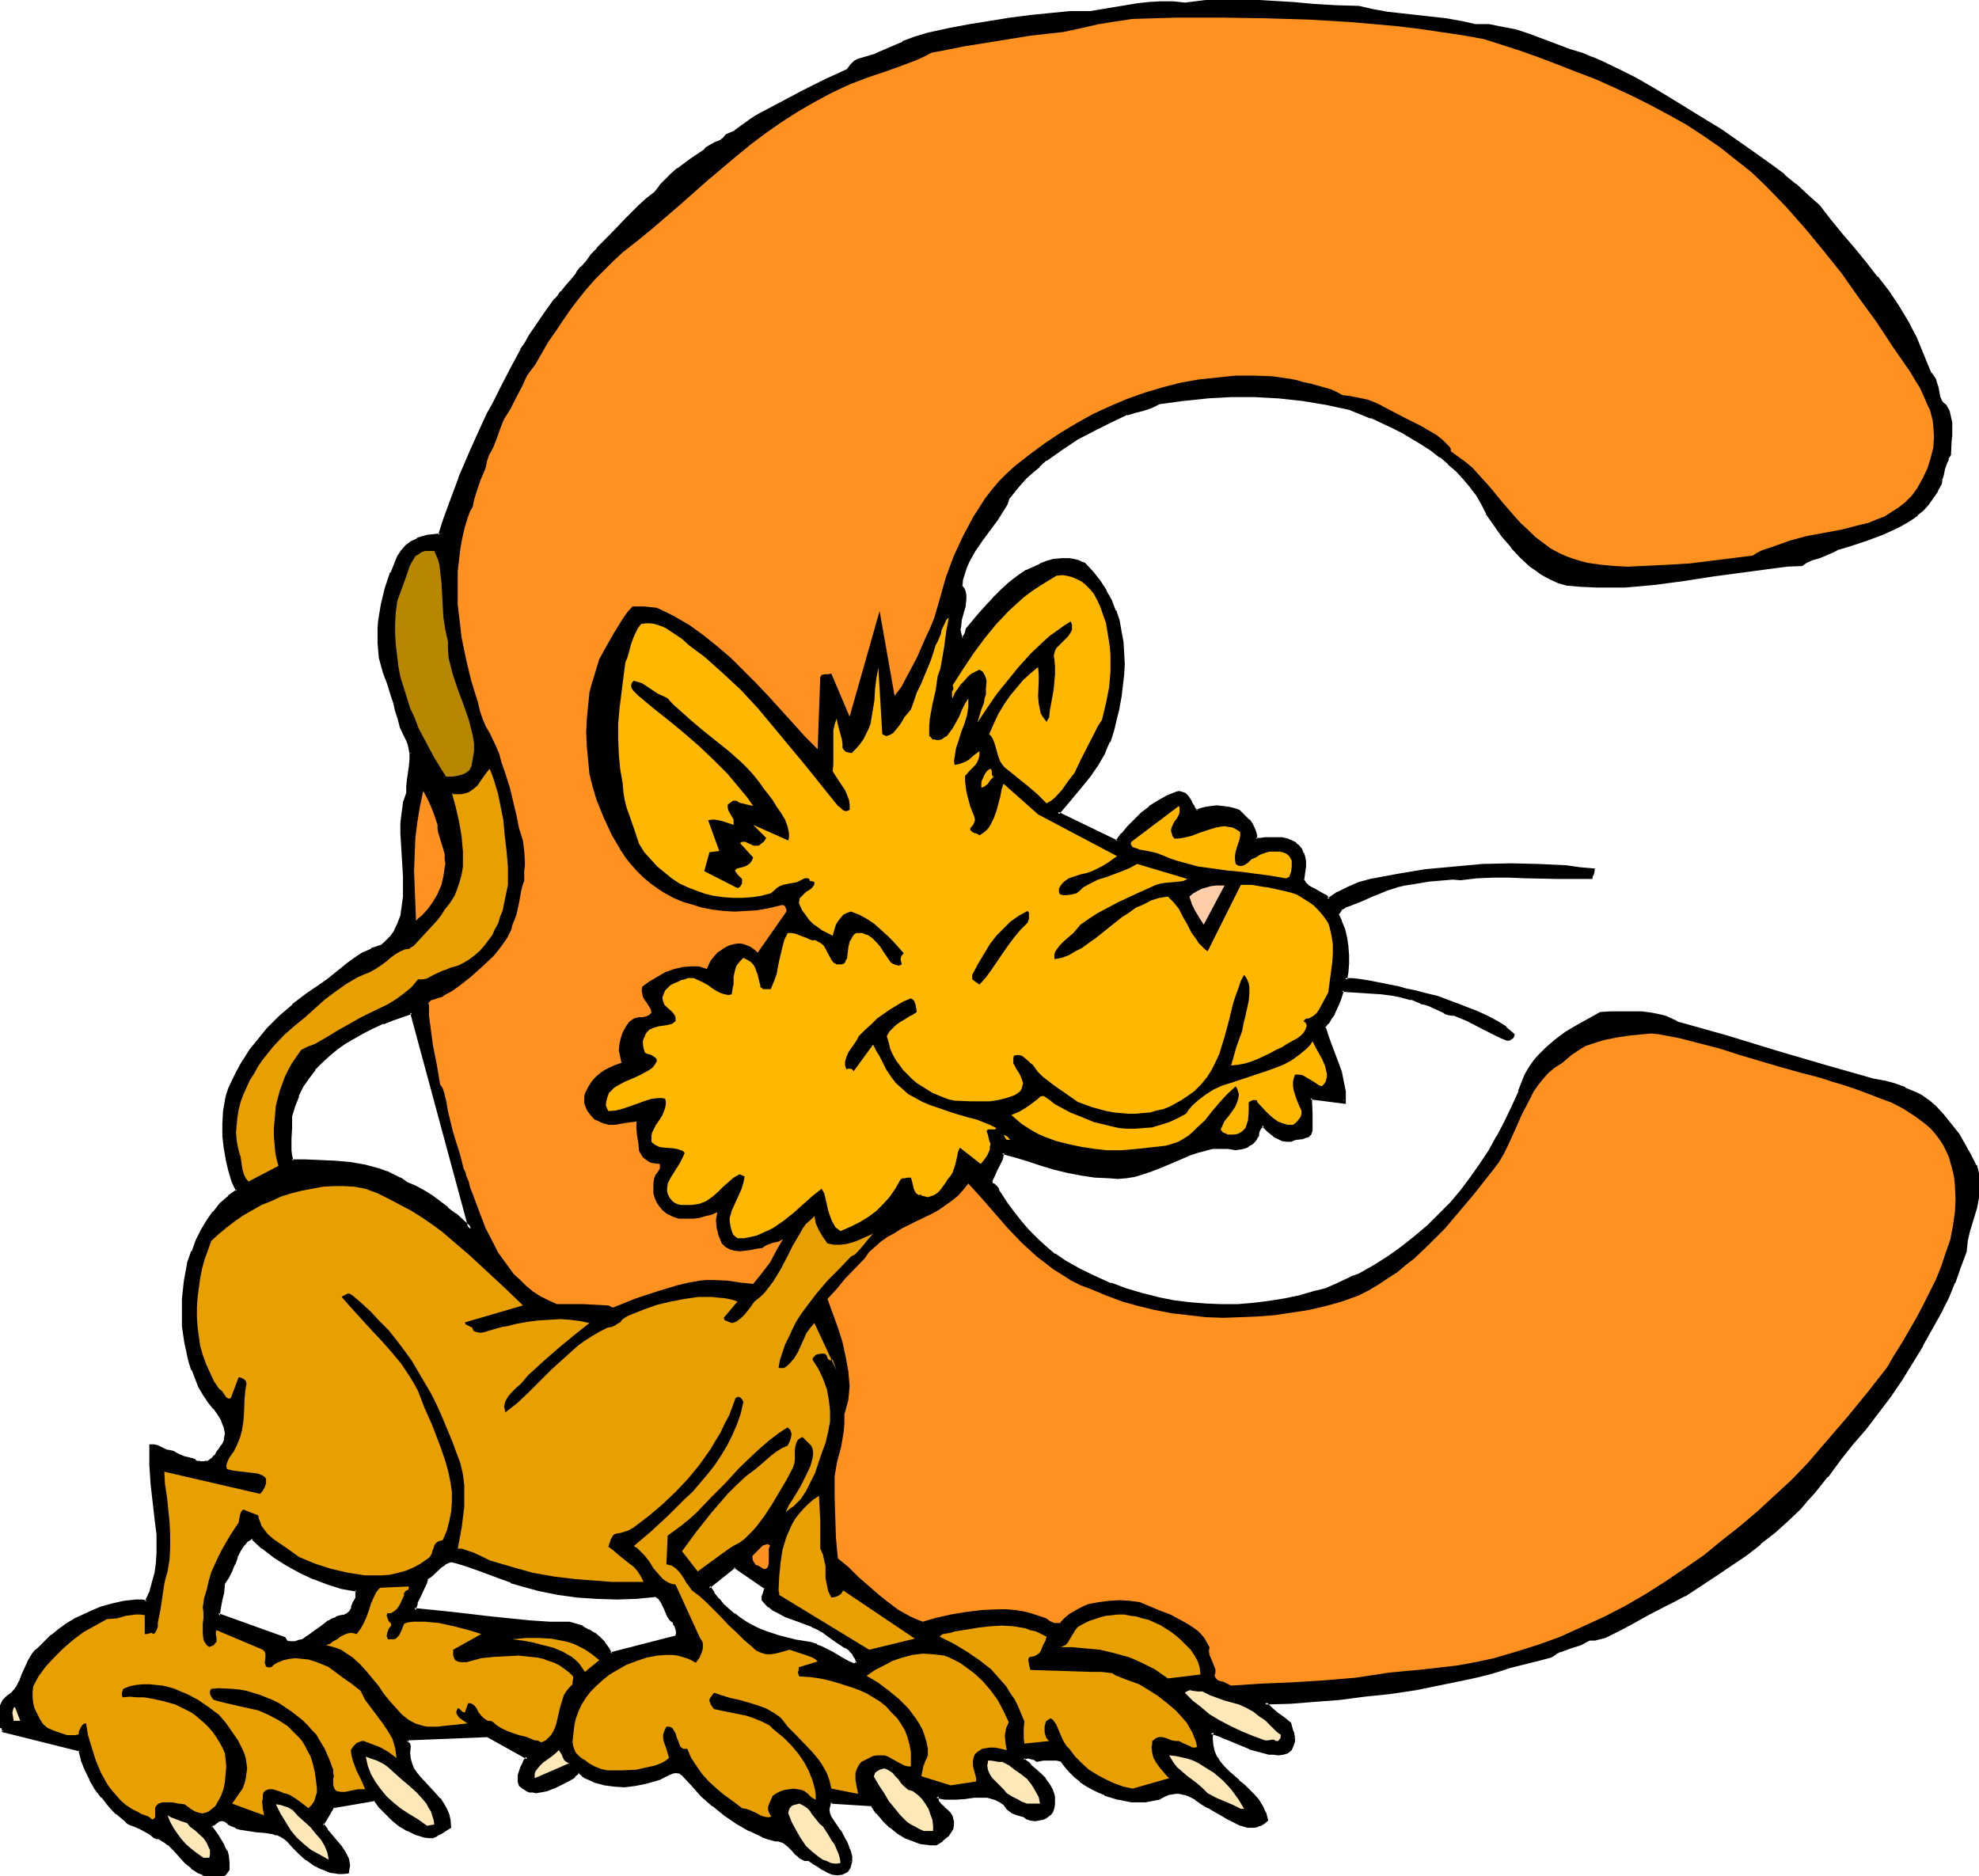
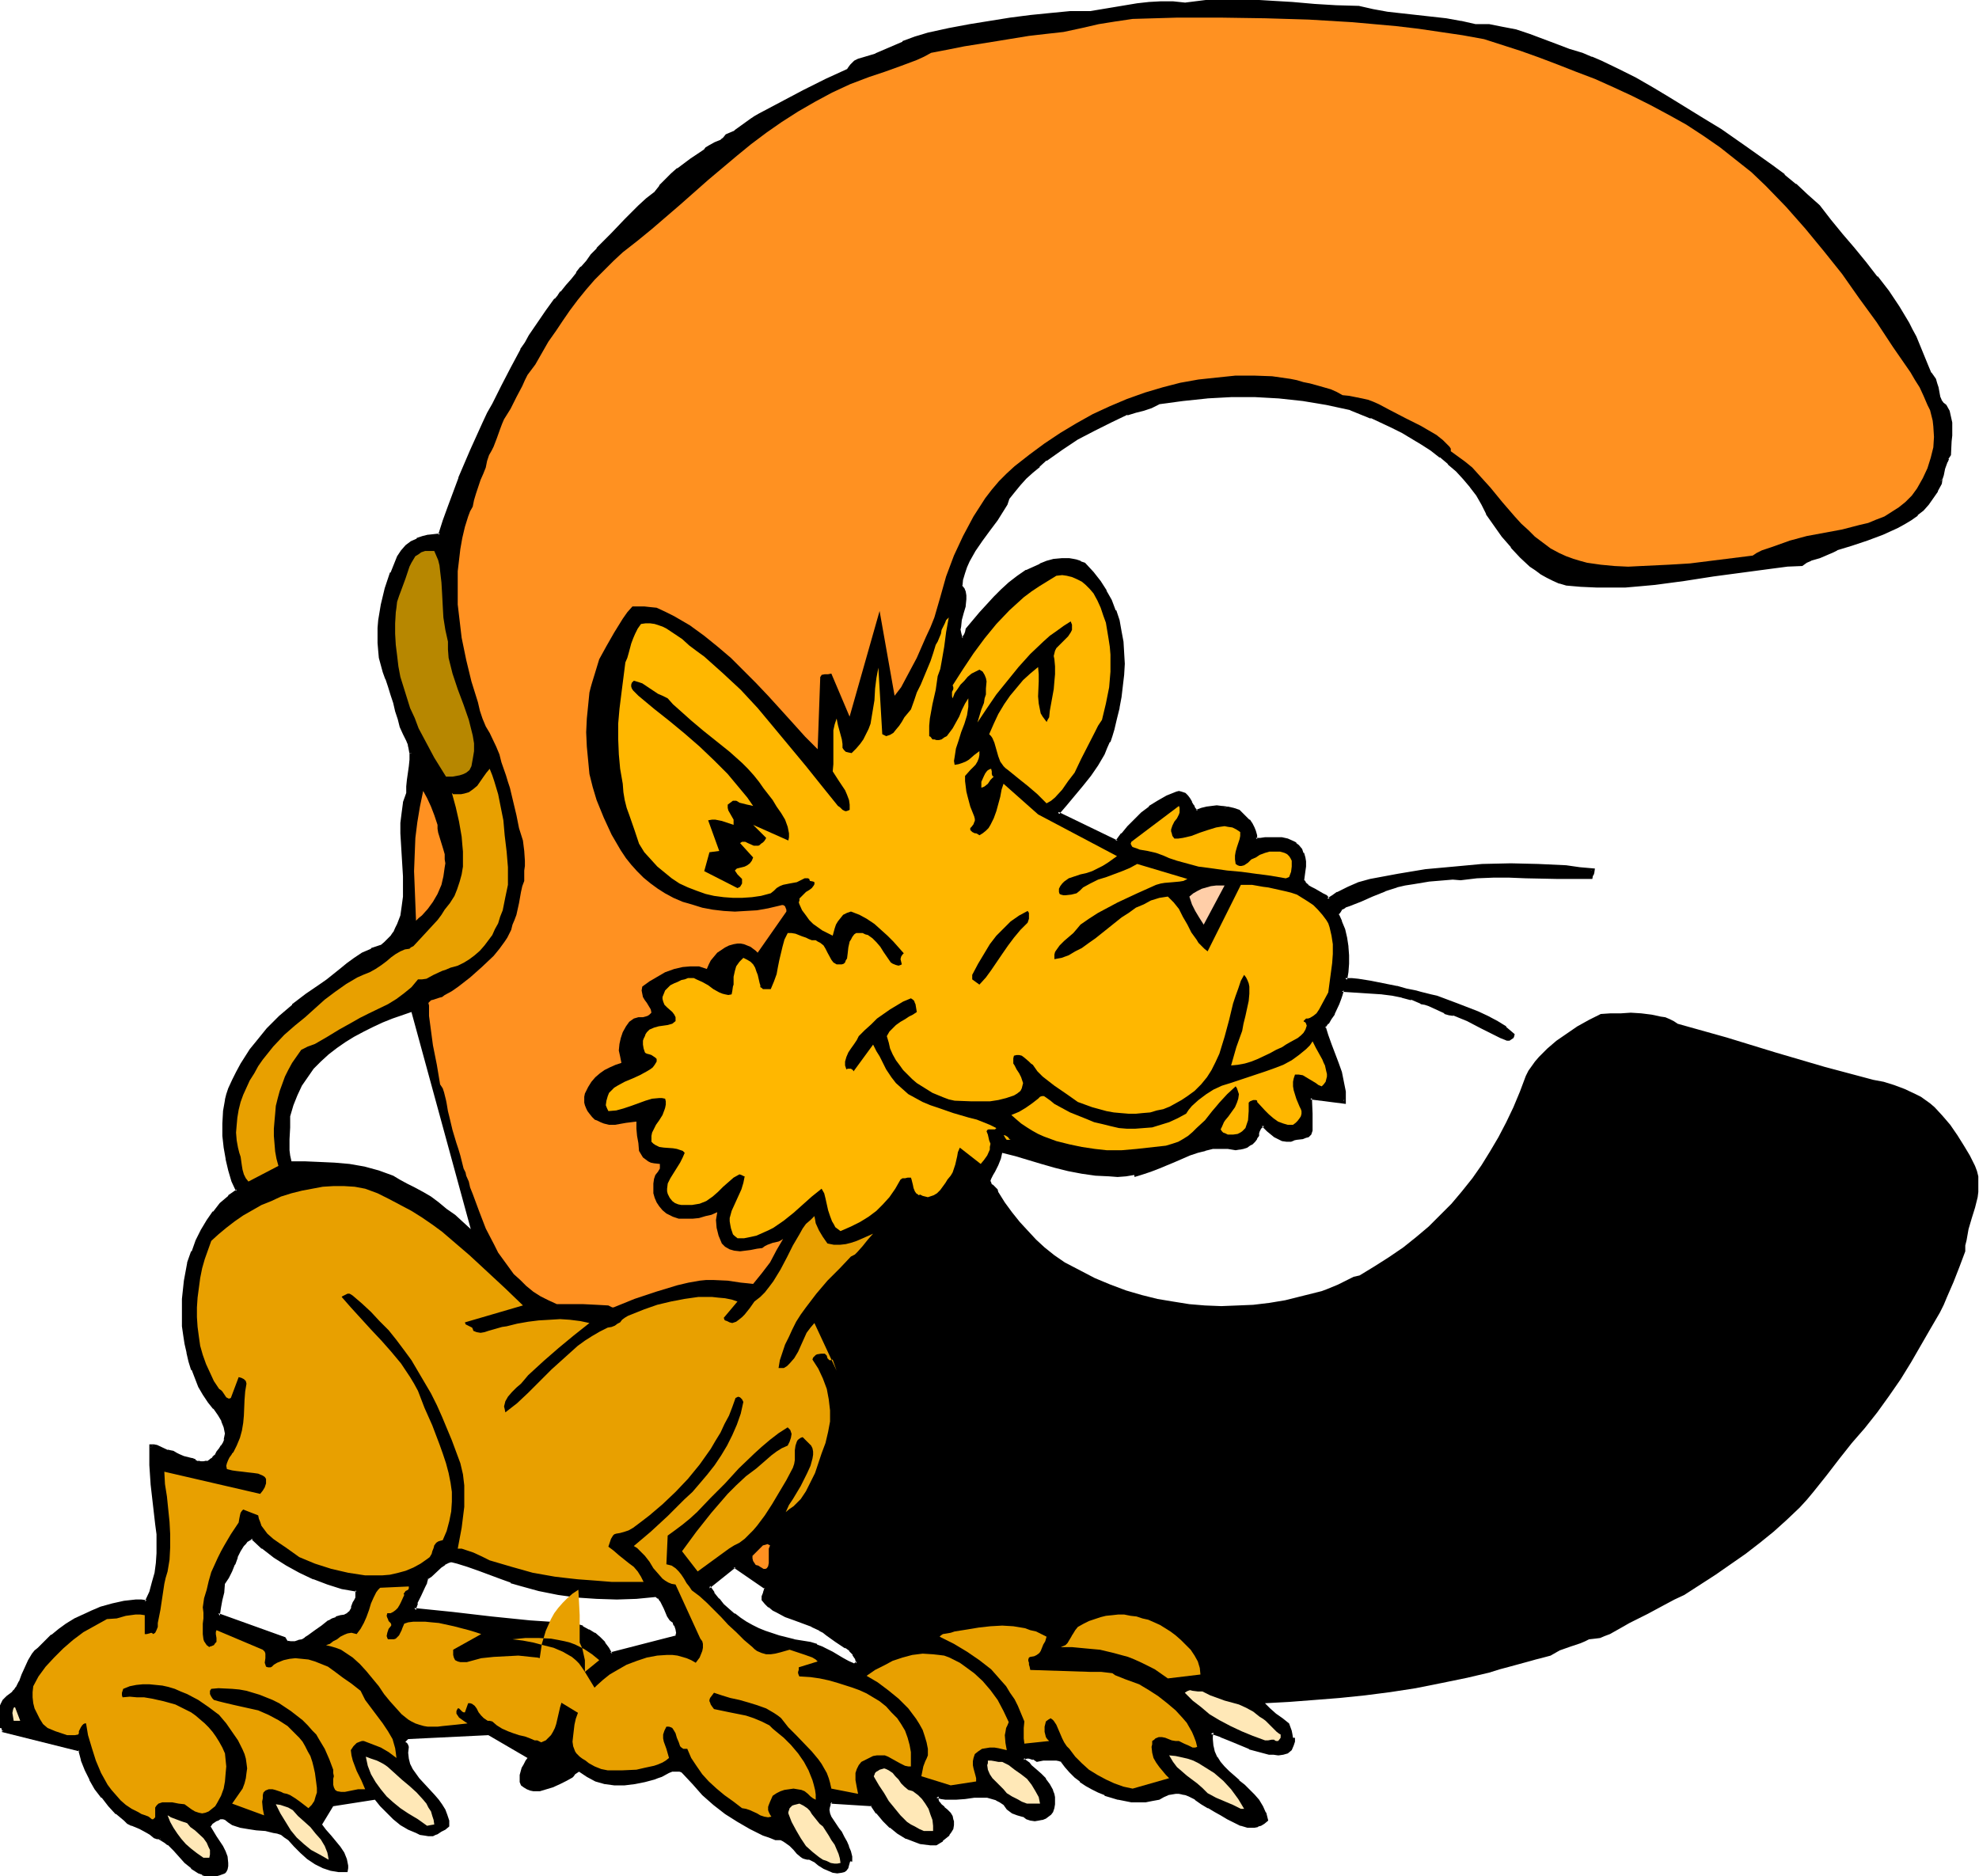
<svg xmlns="http://www.w3.org/2000/svg" fill-rule="evenodd" height="464.95" preserveAspectRatio="none" stroke-linecap="round" viewBox="0 0 3035 2877" width="490.455">
  <style>.brush1{fill:#000}.pen1{stroke:none}.brush2{fill:#ffe8b7}.brush3{fill:#e8a000}.brush4{fill:#ff9121}.brush5{fill:#ffb700}</style>
  <path class="pen1 brush1" d="m722 1885-24-22-13-9-12-10-12-9-12-7-13-7-12-6-11-6-10-6-11-4-11-4-11-3-11-3-23-4-23-2-22-1-23-1h-21l-2-9-1-8v-17l1-18v-17l5-17 6-15 7-15 9-13 9-13 11-11 12-11 13-10 13-9 13-8 15-8 14-7 15-7 15-6 29-10 91 333zm-399 993h7l7-2 8-3 2-2 2-4 1-5v-5l-1-10-3-8-4-8-10-15-9-15 1-1 2-3 6-4 3-1 3-2h4l3 1 5 4 6 4 6 2 6 2 12 2 13 2 14 1 12 3 6 1 6 2 5 4 6 4 9 10 10 10 10 9 12 8 12 6 12 4 6 1 6 1h14l1-6v-4l-1-5-1-5-4-10-6-9-14-17-8-9-6-8 17-28 64-10 8 10 10 10 10 10 11 9 12 7 12 5 6 3 7 1 6 1h7l4-2 3-1 6-4 6-3 6-5v-9l-3-9-3-8-5-8-5-7-6-7-24-26-5-7-5-7-4-8-2-8-1-9 1-9-1-3-1-2-1-1-1-1h-1v-1l2-2 2-2 123-6 60 35-3 4-3 6-3 5-3 11v11l2 5 4 3 5 3 5 2 5 1h10l10-3 10-3 11-5 10-5 9-5 2-2 2-3 3-2 3-2 6 4 6 4 13 7 14 4 15 2h16l16-2 15-3 15-4 5-2 6-2 11-6 5-2h11l3 1 2 2 15 16 15 17 17 15 18 14 19 12 19 11 20 10 9 3 10 4h8l4 2 3 2 7 5 6 6 5 6 6 5 3 2 3 1 4 1h3l8 4 6 5 8 5 7 3 7 3 7 1 7-1 4-1 3-2 3-4 1-4 2-7v-7l-2-7-3-7-3-7-4-8-3-7-5-6-4-5-4-6-3-6-3-6-1-6 1-6 1-3 2-3 64 3 9 12 10 12 10 10 12 9 13 7 13 5 8 3 7 1 8 1 8 1 10-7 4-4 5-4 3-4 2-5 1-5v-9l-2-4-3-5-4-4-4-4-5-4-3-4-2-5-1-3 1-3 6 2 8 1h14l15-1 7-1h7l14-1 7 1 7 1 6 2 7 4 6 4 5 7 4 3 3 2 8 3 7 2 4 2 3 3 6 1 6 1 5-1 6-1 5-2 3-2 4-3 2-3 2-6 1-5 1-5-1-5-1-6-2-4-4-9-6-9-7-7-7-7-8-6-3-4-6-5-2-1v-2l2-2 3-1h5l6 2 6 3 9-2h10l10 1 5 1 4 1 6 8 7 8 8 8 8 6 8 6 10 6 9 5 10 4 10 4 10 2 10 2 11 2h20l11-1 10-2 7-4 6-3 7-2 6-1h5l5 1 6 2 5 2 10 5 10 6 10 7 11 5 9 6 9 6 10 5 11 4 9 3h10l5-1 5-2 5-2 4-4-3-10-4-10-6-9-7-8-7-7-8-8-8-7-8-7-8-7-7-7-6-7-5-8-5-9-2-9-1-10v-6l1-6 14 5 15 7 30 12 15 5 14 3 7 1h7l7-1 7-1 5-5 3-6 1-5v-6l-1-6-1-5-4-11-10-8-10-7-9-8-8-8 37-2 39-3 38-3 39-4 39-5 39-6 40-8 39-8 17-4 17-4 16-5 15-4 33-9 7-2 8-2 15-4 7-4 7-4 17-6 15-5 7-3 6-3 9-1 8-1 7-3 8-3 16-9 14-8 28-14 26-14 15-8 15-7 48-31 46-32 22-17 21-17 20-18 20-19 11-12 10-12 20-25 20-26 19-24 20-23 19-24 18-25 18-26 16-26 15-26 15-26 14-24 6-12 5-12 10-23 9-23 9-24v-9l2-8 3-17 5-17 5-16 4-16 1-8v-24l-2-8-3-8-8-16-9-15-10-16-11-16-12-14-12-13-7-6-14-10-8-4-17-8-16-6-16-5-16-3-75-20-75-22-75-23-75-21-6-4-6-3-7-3-7-1-14-3-16-2-16-1-15 1h-16l-15 1-18 9-18 10-16 11-16 11-14 12-13 13-6 7-5 7-5 7-4 8-9 24-10 24-11 23-12 23-13 22-13 21-14 20-16 20-16 19-17 17-18 18-19 16-20 16-22 15-22 14-23 14-9 2-8 4-16 8-17 7-8 3-8 2-24 6-24 6-24 4-25 3-24 1-25 1-25-1-24-2-25-4-24-4-24-6-24-7-24-9-24-10-23-12-23-12-16-11-15-12-13-12-13-14-12-13-12-15-11-15-10-16-1-4-2-2-5-5-2-1-1-3-1-2 1-3 3-6 3-5 5-10 4-10 2-9 20 5 20 6 20 6 21 6 20 5 21 4 21 3 21 1 13 1 13-1 12-2 13-4 12-4 13-4 24-11 23-9 12-5 12-3 11-2 12-1h12l12 3 6-2 5-1 5-2 5-2 4-3 3-3 3-4 2-4v-4l1-3 2-4 3-3 3-2 4 4 4 4 10 9 6 3 6 2 6 2 6-1 5-2 4-1 10-1 4-1 3-2 4-3 2-4v-26l-1-24 51 6v-15l-2-15-4-15-5-15-10-28-5-14-5-13 5-7 5-6 4-8 8-15 2-7 2-7 2-7 31 2 31 2 15 2 15 3 15 4 14 6 7 1 6 3 24 11 6 2 8 1 21 9 21 10 21 11 9 4 10 5 2-1 2-1 3-2v-2l1-1-12-10-13-9-14-8-15-6-31-12-32-12-9-3-7-2-8-1-8-2-14-3-15-4-20-5-20-4-20-3-10-1h-9l2-12 2-12-1-13-1-13-2-13-3-13-4-13-5-11 3-5 3-4 5-4 6-2 17-7 19-8 19-8 19-6 13-3 13-2 24-4 24-2h24l25-2 25-1h50l24 1h75l1-2 1-2 2-3v-3l-21-3-20-2-43-2-42-1-44 1-43 3-43 5-43 6-42 9-18 5-16 6-16 8-8 5-7 5-4-5-6-3-11-7-6-3-5-3-5-4-2-4 1-15 1-7v-7l-1-7-2-6-3-6-4-5-4-3-3-3-9-3-8-2-9-1-17 1h-14l-1-6-1-6-3-5-3-6-4-5-4-5-10-9-9-3-8-2-9-1-8-1-8 1-8 1-8 2-7 3-4-4-3-5-2-5-3-5-3-4-4-4-5-2h-6l-15 6-13 8-13 9-12 9-11 11-10 10-9 11-9 11-91-44 12-14 25-29 12-16 11-16 10-17 4-9 4-9 3-9 3-10 4-17 4-16 3-17 3-17 1-16 1-17v-17l-2-16-2-17-4-16-5-15-6-16-8-14-9-14-11-14-13-13-5-3-6-2-6-2h-6l-11-1-11 2-11 3-11 4-20 9-14 9-12 10-12 11-11 11-22 24-20 25-1 4-2 5-3 3-1 1-2 1-2-5-1-5-1-4v-6l2-10 2-10 3-11 1-11v-5l-1-5-2-5-3-5 2-10 2-10 4-9 4-9 9-17 11-15 11-16 11-15 10-16 5-9 4-8 8-11 9-11 9-10 10-9 11-9 11-10 23-16 24-16 26-14 25-13 26-11 13-3 13-3 11-5 12-5 37-6 37-3 37-2h37l36 2 37 4 37 5 36 8 33 13 32 15 15 7 15 9 15 9 15 10 13 10 13 11 13 11 11 12 11 13 9 13 9 14 7 14 11 18 12 17 14 16 14 15 15 14 8 6 9 5 9 6 9 4 9 4 11 3 23 2 22 2h23l22-1 23-2 22-2 45-6 45-6 45-7 45-6 22-2 23-2 6-4 7-3 14-5 14-5 6-3 6-4 24-7 23-8 24-8 22-11 11-5 10-7 9-7 9-7 8-9 7-10 6-10 6-11 1-7 2-5 2-11 4-10 2-6 3-5 1-20 1-10v-19l-1-8-3-9-4-8-5-4-2-4-2-4-2-5-2-11-1-6-3-6-6-10-6-11-18-45-5-11-6-9-15-26-16-23-17-23-17-22-18-21-18-22-18-21-18-23-17-16-18-16-18-14-19-14-37-28-21-13-20-15-28-17-26-16-25-16-25-15-26-15-26-13-27-13-14-6-15-5-20-7-21-7-40-15-20-7-21-5-21-3-10-1h-11l-22-5-23-3-90-11-22-3-22-5-34-1-33-2-34-3-34-3-33-1-33-1-17 1-16 1-16 2-16 2-18-2h-37l-17 3-19 3-18 3-35 5-31 1-31 2-31 4-30 4-31 5-31 5-32 6-33 6-19 7-19 7-35 15-6 3-7 2-13 4-7 3-6 3-5 5-2 3-2 4-34 15-35 17-34 19-34 18-6 3-7 5-24 17-6 3-8 3-3 5-4 3-10 5-9 4-4 3-3 4-21 13-20 15-9 8-9 9-9 9-8 11-13 9-11 11-21 21-21 22-11 11-11 11-9 10-7 10-8 9-7 9-8 9-8 10-8 10-4 5-5 6-14 18-13 19-12 19-7 10-7 11-14 28-14 27-15 28-8 15-7 15-19 41-17 43-17 43-7 22-7 22-9 1-9 1-9 2-8 3-9 4-7 6-7 7-6 9-10 25-8 24-7 24-4 24v12l-1 12 1 11v12l2 11 3 11 3 10 4 11 4 11 4 13 3 13 4 12 3 12 4 12 4 11 6 9 1 6 2 5 2 10v11l-1 10-3 20-1 10v10l-5 15-3 15-1 16v16l1 33 2 33 1 16-1 15-1 15-3 15-4 13-3 6-4 7-4 6-5 5-5 5-7 5-14 5-14 7-11 7-11 9-11 8-10 8-10 8-10 8-23 15-20 16-20 17-19 19-17 21-8 10-8 11-7 12-7 12-6 12-6 13-2 8-3 9-2 18-2 18 1 18 2 18 3 18 4 17 5 17 7 15-13 10-13 11-10 12-10 14-9 14-7 16-7 17-6 17-5 28-3 27-1 14v14l1 14 2 13 2 14 3 13 3 13 4 13 5 13 6 12 6 13 8 12 8 9 8 10 5 10 4 9 1 6v9l-1 6-2 4-2 5-4 5-4 5-3 5-4 4-4 4-5 2-5 1h-6l-4-1-4-2-5-2-5-2-8-2-7-2-4-3-5-2-4-1-4-1-17-7-4-1-4-1-1 15v15l3 29 7 61 1 15 1 15v16l-1 15-2 15-4 14-5 15-6 15-9-1h-17l-8 2-18 4-18 5-14 5-13 6-13 7-12 7-12 8-11 9-10 10-10 10-5 4-4 5-6 9-5 11-4 11-4 10-5 10-4 4-3 4-4 3-5 3-5 6-3 5-2 7-1 7v6l1 7 2 13 119 30 4 15 6 15 7 14 9 14 10 13 10 13 11 12 12 10 6 4 6 4 12 5 11 6 6 3 5 4 6 2 6 3 5 3 5 4 9 8 17 19 10 8 10 8 6 2 6 2 4 1 1 1 1 1zm986-324-10-5-8-5-15-8-16-8-8-4-10-3-24-5-23-5-22-7-10-5-10-4-10-6-9-6-9-6-8-7-9-8-7-9-8-9-7-11 41-31 48 33-1 5-1 4-2 4-1 5 5 5 5 5 6 4 6 4 13 6 14 5 26 10 13 7 6 3 5 4 14 9 15 10 6 5 6 6 4 7 1 3 1 4-3 2-2 1-1 1h-1zm-372-17-5-8-6-9-7-7-8-7-9-5-9-5-10-3-10-3-30-1-30-2-60-5-59-7-59-6 1-5 2-6 3-6 3-6 6-13 3-7 1-7 6-3 10-10 6-5 5-4 6-3h11l4 1 16 5 17 7 35 12 14 6 14 4 29 8 29 6 30 4 29 3h31l30-1 31-3 4 3 4 5 3 5 2 6 6 13 3 5 5 4 2 5 3 6v9l-2 3-100 27zm-498-18-1-2-2-2v-2l-102-36 2-12 2-12 3-12 2-13 6-9 5-10 4-11 4-10 4-10 6-9 3-3 3-4 4-2 5-2 16 15 19 13 18 13 21 11 20 9 22 8 22 7 22 5v13l-2 3-1 4-3 7-4 7-3 3-5 3-6 1-7 2-6 2-5 3-10 8-11 8-10 7-5 4-5 2-6 2-6 1-6 1-7-1z" />
-   <path class="pen1 brush1" d="m719 1886 5-3-24-22h-1l-12-9v-1l-12-9-12-9-13-8-13-7-12-5-10-7h-1l-10-5-10-5h-1l-11-4-11-3-11-3-23-4-23-2h-1l-22-1-23-1h-21l3 2-2-8-1-8v-17l1-18v-17l5-16 6-15h-1l7-14 9-13 10-13h-1l11-11 12-11 12-10 13-9 14-8 14-8 14-7 15-7v1l15-6 29-10-3-2 90 333 8 7-94-345-32 11-15 6v1l-15 6-15 7-14 8-14 9-13 9-13 10-12 11-10 11-1 1-10 12-8 14-8 14-6 16-5 17v18l-1 18 1 17v9l2 10 24 1 23 1 22 1 23 2 23 4h-1l11 2 12 4 11 3h-1l11 4 10 6 10 6 13 6 13 7h-1l12 8 13 8 12 10 12 9 31 28-8-7zm-397 994h8l8-1 8-3 3-4 3-4v-12l-1-10-2-8h-1l-4-8v-1l-9-15-10-14v3l1-2 2-2v1l5-4 3-2h-1l4-1h3-1l4 1-2-1 6 4v1l6 3 6 2v1l6 2 13 2 13 2 13 1 13 2h-1l6 2v-1l6 3 5 3 5 4 9 10 10 10 10 9h1l11 8 12 6h1l12 5 7 1 6 1h7l9-1 1-7 1-5-1-6-1-5-5-10-6-9-22-26h1l-7-9v4l17-29-2 2 64-11-2-1 8 11 10 10 10 10 11 9 12 7h1l12 6 7 2 6 2 7 1h7l5-2 3-2 6-3 6-4 8-5-1-12-2-9-4-9-4-7-5-8h-1l-6-7-24-26-5-6-5-7-3-8-2-7-1-9v1l1-11-1-4-2-2-1-1-1-1-1-1 1 3v-1 1l1-1 2-3-2 1 123-5h-2l61 34-1-4-4 5-2 5-3 6-4 12v11l2 6 5 4 5 3 1 1 5 2h5l5 1h1l5-1h1l10-2 10-4h1l10-5 10-5 9-5 3-2v-1l2-2 3-2h-1l3-2h-3l6 4v1l6 4h1l13 6 15 4 15 2 16 1 16-2 15-3 15-4 6-2h1l6-3 10-5 5-2 5-1h-1l5 1v-1l2 2 3 2-1-1 15 16 15 17 17 15h1l17 14 19 13 19 11h1l19 9 1 1 9 3 11 3h4l4 1h-1l4 1 3 2 6 5 6 6 5 6h1l5 5 4 2 4 2h7-1l7 5 7 4 7 5h1l7 4 7 3 8 1 8-1 4-2 4-2 3-4 2-4v-1l2-7-6-1-2 7 1-1-2 4-2 3h1l-3 2v-1l-4 1h1l-7 2h1l-8-2h1l-7-2-7-4-7-4-7-5-8-5h-4 1l-4-1-3-1h1l-3-2v1l-6-5-5-6-6-6h-1l-6-5-4-2-4-2-4-1h-5 1l-10-3-10-4 1 1-20-10-18-11-19-13v1l-18-14-17-15-15-17-15-16-3-2-3-2h-6l-7 1-5 2-11 6-6 2h1l-6 1-15 4-15 4-16 1h1-16 1l-15-2-14-4-13-6-6-4-7-5-5 3-3 2v1l-2 2-2 2-9 4-9 6-11 4h1l-11 4-10 2h1-6 1-5l-5-1h1l-5-2v1l-4-3-5-3 1 1-1-5v-5 1-5l3-11 2-5 3-5 5-7-64-36-125 5-3 4-1 2v3l2 1h-1l1 1 2 1-1-1 1 2v-1 4-2 20l3 8 4 8v1l4 7 6 6v1l24 26 6 7 5 7 5 7-1-1 4 9 2 8 1 10 1-3-7 4-6 4h1l-6 3-3 2-4 2h1l-7-1h-6 1l-7-2-6-2-12-6-11-7-11-8-10-10-10-10v1l-9-12-67 11-18 30 7 10 22 26h-1l6 9 5 9h-1l1 4 1 5v-1 5l-1 5 3-2h-14 1l-7-1-6-1h1l-13-4h1l-12-6-11-8v1l-10-9-10-10-9-10-6-5-6-3-6-2v-1l-6-1-13-3-13-1-13-1-13-3h1l-6-2v1l-6-3h1l-6-3-5-5-5-1-4 1-4 1-4 2-6 4-2 3-2 3 10 17 9 15v-1l4 8 3 8 1 9v5-1l-1 6 1-1-2 3-2 2-7 3h1l-8 1h1-7l2 1-3 4z" />
  <path class="pen1 brush1" d="M1307 2855v-8l-2-8-3-7v-1l-3-7-4-7-4-8-4-5-4-6-4-6-4-6-2-5-1-6v1l1-6v1l1-3h-1l3-3v-1l-3 2 64 4-2-1 8 12h1l10 12 10 10h1l11 9 13 8h1l13 5 8 3 8 1 8 1h9l10-6v-1l5-4 5-4v-1l3-4 3-5 1-6v-6l-1-3-1-5-3-5-5-5-5-4h1l-5-4-3-4v1l-2-5 1 1-1-3v1l1-3-4 2 7 2 7 1h16l14-1 7-1 7-1h21-1l7 2 7 2h-1l6 3 6 4 5 7 4 3 4 3 8 3 7 2 4 1h-1l4 3 6 2 7 1 6-1 5-1h1l5-2 4-3 4-3 3-4 2-6 1-6v-11l-1-5-2-5v-1l-5-9-6-8v-1l-7-7-8-7-7-6-3-4-7-5 1 1-1-2v1l-1-2-1 3 2-1 3-1h-1 5-1l6 2v-1l6 4 10-2h20l5 1h-1l4 1h-1l6 8 7 8 8 8 8 6v1l9 6 9 5 10 5 10 4v1l10 3 10 3h1l10 2 10 2h22l10-2 11-2 7-4 7-3h-1l6-1 6-1h5l5 1h-1l6 1 5 2 10 5h-1l10 7 10 6h1l10 6 9 5 10 6 10 5 10 5h1l10 3h11l5-1 1-1 4-1 5-3 6-5-3-12-1-1-4-9-6-10-7-8-7-7-8-8-9-7h1l-8-7-8-7-7-7-6-7-5-8v1l-4-9-2-9v1l-1-11v1-5l1-6-4 2 15 5h-1l15 6 29 12 1 1 15 4 15 4h7l7 1h1l7-1 7-2 6-5 3-7 2-6v-6h-6v6-1l-1 6v-1l-3 6 1-1-5 5 1-1-6 2h-14 1l-7-1-15-3-15-5 1 1-30-13-14-6h-1l-17-6-1 9-1 5v1l1 10 2 10 5 9 5 8 1 1 6 7 7 7 8 7 8 7 9 7h-1l8 8 7 7 7 8h-1l6 8 5 10-1-1 3 11 1-3-4 4 1-1-5 3-5 2 1-1-5 2h-4l-5-1-10-3 1 1-10-5-10-5-10-6-9-5-11-6-10-6-10-6-10-6-5-2-6-2-6-1h-6l-6 1-6 2-8 3-7 4h2l-11 2-10 1h-20l-10-1-11-2h1l-10-3-10-4v1l-10-4-9-5-9-6-9-6h1l-8-6-8-8-7-8 1 1-7-9-5-2-5-1-11-1-11 1-9 2h2l-6-4-6-2h-7l-3 2-5 2 2 5 2 2 6 6v-1l3 4 8 6 7 7 7 7 6 8 4 9v-1l1 5 1 5 1 5v-1l-1 5-1 6v-1l-1 6v-1l-2 3-3 2-4 3h1l-5 1-5 1-6 1h1l-6-1h1l-6-1 1 1-4-3-4-2-8-3-7-3 1 1-4-3 1 1-4-3-5-7-7-5-6-3h-1l-7-3-6-1h-1l-7-1-14 1h-7l-8 1-14 2h-14l-7-2-9-2-1 6v4l2 6 4 4 5 4 4 4 4 4 3 5v-1l1 4v-1 4l1 5v-1l-1 5-2 4-4 4h1l-5 4h1l-5 4-10 6h2l-8-1-8-1-7-1-7-2-14-6 1 1-12-8-12-8-11-10-9-12v1l-10-13-68-4v3l1-2-2 4-2 3-1 7 2 7 2 6 4 6 4 6 4 6 4 6v-1l4 8 4 7 3 7v-1l2 8 2 7v-1 7l6 1z" />
-   <path class="pen1 brush1" d="M1986 2665v-1l-1-5v-1l-2-5-3-11-11-9-10-7-9-8-8-8-2 4 37-1h1l38-3 39-3 38-5 39-4 40-6 39-8 39-8 18-4 16-4 17-5 15-5 32-8 8-2 8-2 15-4 8-5h-1l8-4-1 1 16-6 16-5 7-4 6-3h-1 9l8-2 8-2 8-4 16-8 15-8 27-15 27-14 14-7 15-8h1l47-31 46-31 22-17v-1l22-17 20-18 20-19 10-12 11-12 20-25h1l19-26 19-24 20-23 19-25 19-25 17-25 16-26 16-26v-1l14-25 14-25 6-12 6-12 9-22 1-1 8-23 9-24 1-9 1-9 4-17v1l5-17 5-16 3-16 2-9v-16l-1-9-2-8-2-8h-1l-8-16-9-16-9-16-12-15-12-15-12-13-7-6-1-1-14-10-8-4-17-7v-1l-17-6-15-4h-1l-16-3-74-21-75-22-75-23-75-21 1 1-6-4h-1l-6-3-7-3-7-2-15-3-15-2h-48l-16 1-18 10-18 10-17 10-16 12-14 12-13 13-6 7-5 7-5 8-4 7-10 25h1l-11 24-11 23-12 23v-1l-12 22-14 21-14 20-15 20-16 19-17 17-18 18-19 16-20 16-21 15-22 14-23 13-8 3h-1l-8 4-17 8-16 7h1l-8 2-8 2h-1l-24 7h1l-24 5-25 4-24 3-24 2h-25l-25-1h1l-25-2-24-3-25-5h1l-24-6-24-7-24-9v1l-24-11-23-11-23-13-16-11v1l-14-12-13-12-13-13-12-14-11-14-11-15-11-17v1l-1-4-2-3-5-5h-1l-2-1 1 1-1-3v1-2 1l1-3 3-6 2-5 5-10 5-10 2-10-3 2 19 5 20 6 21 7 20 6 21 5 21 4 20 3h1l21 1 13 1 13-1 13-2-1-6-13 2-13 1h1l-13-1-21-1-20-2-21-5-20-5-21-6-20-6-20-6-23-6-3 12h1l-5 9-4 11-3 5-3 6-2 4 1 3 2 3 2 2 5 5-1-1 2 3 2 3v1l10 16 11 15 11 14 1 1 12 13 13 13 13 13h1l14 12 16 11 24 13 23 11 24 10v1l24 8 24 7 24 6h1l24 5 24 4 25 2h50l24-2h1l24-3 24-4 25-5 24-6 8-2 8-3h1l16-8 16-8 9-3h-1l9-3 24-13 22-15 21-15 20-15 1-1 19-16 18-18 17-17 16-19 1-1 15-19 14-21 14-21 12-22 12-22 11-24 10-24h1l9-24 4-8v1l4-7 6-7h-1l6-7 13-13 14-12 15-11 17-11 17-10 18-9-1 1 15-1h16l15-1 16 1 15 2 15 2h-1l7 2 7 3 6 3 6 3 75 22 75 22 75 23 75 20 16 3 16 5 16 6 17 7 8 4h-1l14 10 7 6 12 13v-1l12 15 11 15 10 16 9 15 8 16-1-1 3 9 2 8v-1l1 9v-1 8l-1 8-1 8v-1l-4 16-5 16-5 17-3 17-1 9-1 9v-1l-9 24-9 24v-1l-9 23-6 12-5 11-14 25-15 26v-1l-15 26-17 27-17 25-18 25-19 24-20 23-19 25-20 25-20 26v-1l-10 12-11 12-20 19-20 18-21 17-22 17-46 32-47 30-15 8-15 7-27 14-27 15-14 8-16 9-8 3v-1l-7 3-8 1h1l-10 1-7 4h1l-7 3v-1l-15 6-16 5-1 1-7 3h-1l-6 5v-1l-14 4-8 2-8 3-33 8-15 5-16 4-17 4-17 4-39 9-39 7-39 6-39 5-39 4-39 3-38 3-43 2 12 13 9 8 1 1 10 7 10 8-1-2 3 10 1 6v-1l1 6h6z" />
  <path class="pen1 brush1" d="m1740 1805 13-4 12-4 13-5 24-10 23-10 12-4 12-3h-1l12-3h-1 24l12 2 6-1h1l5-1 6-2 4-3 4-2 1-1 3-3 3-4v-1l3-4v-5 1l1-3 2-4-1 1 3-3-1 1 4-3h-4l8 8 11 9 6 3 6 3 7 1h7l5-2h-1l5-1 9-1 5-2 4-1 4-4 2-6v-26l-1-24-3 2 55 7v-19l-3-15-3-15-5-14-11-29-5-14-4-13-1 3 5-7h1l4-7 5-7v-1l7-15 3-8 2-6 2-7-3 2 31 2 31 2h-1l16 2 15 3h-1l15 4v-1l14 6 1 1 6 1 6 2 24 11v1l7 2 7 1-1-1 22 9 21 11 30 15 10 4h4l3-2 3-2 1-2 1-4-13-11v-1l-13-8-15-8-15-7-31-12-32-12-9-2-8-2-8-2-7-2-15-3-14-4h-1l-20-4-20-4-19-3-10-1h-10l3 3 2-12 1-13v-13l-1-13v-1l-2-13-3-13-5-12v-1l-5-11v2l3-4 3-5v1l5-3h-1l6-2 18-7 18-8 20-8h-1l19-6h-1l13-3 13-2 24-4 24-2 12-1 12 1 25-3 25-1h25l25 1 49 1h53l1-5-1 1 2-2 1-3 1-7-23-2-21-3-43-2-42-1-44 1-43 4-44 4-42 7-43 8-18 5-16 7-16 8h-1l-7 5-8 5h4l-4-5-6-3-12-7-6-3-5-3h1l-5-4h1l-3-4v2l2-15 1-7v-8l-1-6-2-7h-1l-2-6-5-6-4-3v-1l-4-2-9-4-9-2h-26l-7 1h-7l2 2v-6l-2-7-2-5-3-6-4-6h-1l-5-5-10-10-9-3-9-2-9 4 8 2 8 2 9 2-1-1 10 10 4 5v-1l4 6v-1l3 6 2 5 2 6v-1 9h17l17-1h-1l9 1 9 1h-1l8 4 4 2 4 3-1-1 4 6v-1l3 6h-1l2 6 1 6v14l-2 15 3 6 5 4 5 3h1l5 4 12 6 5 4v-1l6 7 9-7 8-4h-1l16-8 16-6 17-6 42-8 43-6 43-5 44-3h-1l44-1h42l43 3h-1l21 2 21 3-3-4v4-1l-1 3v-1l-2 3v3l2-3-25 1h-25l-49-2h-50l-25 1-26 2h1-25l-23 2-24 4-13 3-13 2h-1l-18 7h-1l-19 8-19 8-17 7-6 2-6 4-3 5h-1l-3 6 5 13v-1l4 13 3 12 3 13v13l1 13v-1l-1 13-3 15h12l10 1 20 3 19 4 21 4h-1l15 5 15 3 7 2 8 1 8 2 8 2 32 12 31 13v-1l15 7 14 7 13 9 12 9-1-3-1 2-1 2 1-1-2 2-2 1 1-1-3 1h2l-10-4-30-15-21-10-22-10-7-1-6-2-24-11-6-2-7-2h1l-15-5v-1l-15-4-15-3-16-2-31-2-33-1-2 8-3 7-2 7-7 15-4 7-5 7-6 8 5 14 5 14 11 28 4 15 4 15v-1l2 15 1 15 3-3-55-6 1 27v26-2l-2 5 1-1-4 3h1l-3 1-4 1-9 1-5 2-5 2 1-1-6 1-5-1-6-2-6-3h1l-10-9-9-10-6 4-4 4-2 5v7-1l-2 4-3 3-3 3-4 3h1l-5 2h1l-5 1-6 2-5 1-12-2-12-1-12 1-11 2h-1l-12 3-12 5-24 10-24 10-12 5h1l-13 4-12 3 1 6z" />
  <path class="pen1 brush1" d="m1883 1237-8-1h-1l-8-1-8 1-8 1-8 2-8 3 3 1-4-4-2-5v1l-3-5v-1l-3-5-3-4-4-4-6-2-4-1-4 1-15 6-14 8-13 8v1l-12 9-11 11-10 10-9 11h-1l-8 11h3l-91-44 1 4 12-14 25-30 12-15 11-16 10-17 4-10 4-9h1l3-9 3-10 4-17 4-16v-1l3-16 2-17 2-17 1-17-1-17-1-17-3-16-3-17-5-15h-1l-6-16-8-14v-1l-9-14-11-14-13-14-6-2-1-1-6-2-5-1-6-1h-12l-11 1h-1l-11 3-10 4-1 1-20 9h-1l-13 9-13 10-12 11-11 11-22 24-21 25-1 5-2 5v-1l-2 4v-1l-1 1h2-2l2 2-2-5-1-4-1-5v1l1-5 1-10 3-11 3-10v-1l1-10v-6l-1-6-2-5-1-1-3-4 1 2 1-11v1l3-10 3-9 4-9 9-16 11-16 11-15 12-16 10-16 5-8 3-9 8-10 9-11 9-10 10-9 11-9h-1l11-10v1l24-17 24-16 25-13 26-13 25-12v1l13-4 12-3 12-4 12-6h-1l37-5 38-4h-1l37-2h37l36 2 37 4 36 6 37 8h-1l32 13v-1l32 15 16 8 15 9 15 9 14 9 14 11v-1l13 11h-1l13 11 11 12 11 13-1-1 10 13 8 14 7 14v1l12 17 12 17 14 16v1l14 15 15 14 9 6 8 6 9 5 10 5 9 4h1l10 3 23 2h1l22 1h45l23-2 22-2 45-6 45-7 45-6 45-6 23-3h-1l24-1 7-5 7-3h-1l14-4 14-6 7-3 6-3h-1l23-7 24-8 24-9 22-10 11-6 10-6 10-7v-1l9-7 8-9 7-10 7-10v-1l6-11 1-7-7 5h1l-6 11-6 10-7 9-8 9-9 8v-1l-9 7-10 7-10 5-22 10-24 8-23 8-24 8-6 4-6 2-14 5-13 5h-1l-7 4-7 4 2-1-23 2-23 2-45 6-45 7-44 7-45 5-23 2h1l-23 2-22 1h-23l-22-1-23-2h1l-11-4 1 1-10-4-9-5-9-5-8-5-9-7 1 1-15-14-14-15-14-16h1l-13-17-11-17-7-14v-1l-8-14-10-13-11-13-11-12-13-11-13-11-13-10-15-10-15-9-15-9-16-8-32-14v-1l-33-12h-1l-36-8-37-6-36-4h-1l-36-2h-37l-37 2-37 3-38 6-12 6v-1l-11 5-12 3-14 3-26 12-25 13-26 14-25 15-23 17-11 10-11 9-10 10-9 9-9 11-8 11-4 9-5 8-10 16-11 16-12 15-10 16-10 17-4 9-3 9-3 10v1l-2 11 3 5 2 5 1 5v-1 5l-1 11v-1l-2 11-3 10v1l-2 10v6l1 5 1 5 3 7 5-1 2-2 3-4 2-5 2-5-1 1 20-25v1l22-24 11-11 12-11h-1l13-9 13-9 21-10-1 1 11-4 11-3 11-2h-1 11l6 1h-1l6 2 6 2-1-1 6 3 12 13v-1l11 14h-1l9 14 8 15 7 15h-1l5 15 4 16 3 16 1 17v-1 34-1l-2 17-2 17-4 16-4 17-4 16-3 10-3 9h1l-4 9-5 9-10 17-11 16h1l-12 15-25 29-14 17 96 46 10-12 9-11 10-10 11-11 11-9 13-9 14-7 14-6h-1 4-1 3-1l6 2-2-1 4 4v-1l3 5 2 4 3 5 3 5 5 6 9-3 8-2 8-2h-1 16l9-4z" />
  <path class="pen1 brush1" d="m2979 735 2-6 2-10 4-11v1l2-5h-1l4-6 1-21 1-9v-20l-2-9-2-9-5-9-5-4 1 1-3-4-2-5v1l-1-5-2-11-2-6-2-7-7-10v1l-5-12-18-44-6-11-5-10-15-25-16-24-17-22h-1l-17-22-18-22-18-21-18-22-17-22-1-1-18-16-17-16h-1l-17-14v-1l-19-14-38-27-20-14-20-14-28-17-26-16-26-16-25-15-26-15-26-13-27-13-14-6h-1l-14-6-20-6-21-8-40-15-21-7-21-4-20-4h-22 1l-22-5h-1l-22-4-90-10-22-4-22-5-35-1-33-2-34-3-34-2-33-2-33-1-17 1-16 1-16 2-16 2h1l-19-2h-19l-18 1-18 2-18 3-18 3-36 6h1-32l-31 3-30 3-31 4-31 5-31 5-32 6-32 7-20 6-19 7v1l-35 15-7 3h1l-20 6-7 2-6 3-6 6-3 4-2 3 2-1-35 16-34 17-34 18-34 18-7 4-6 4-25 18h1l-7 3-7 3-4 5-4 3h1l-10 4-9 5-5 3-3 4 1-1-21 14-20 15h-1l-9 8-9 9-9 9v1l-8 10 1-1-13 10-12 11-21 21-21 22-11 11-11 11v1l-9 9-7 10-8 9h-1l-7 9h1l-8 10-8 9-8 10h-1l-4 6 1-1-5 6h-1l-13 18-13 19-13 19-6 11-7 10v1l-15 28-14 27-14 28-8 14-7 15-19 42-18 42v1l-16 43-8 22-7 22 3-2-9 1-9 1h-1l-8 2-9 3v1l-9 4-8 6-7 8-6 9-10 25h-1l-8 24-6 25-4 24-1 12v23l1 12 1 11 3 11 3 11 4 11v-1l4 12 4 13 4 12 3 13 4 12 3 12 5 11 5 10 2 5v-1l1 6v-1l2 11v-1h5l-1-10v-1l-2-5v-1l-2-5-5-9-4-11-4-11-4-13-3-12-3-13-4-12-4-12v-1l-4-10v1l-3-11-3-11-2-11v1l-1-12v-23l1-12 4-23 7-24 8-24h-1l11-24 6-9h-1l7-7 7-6v1l8-5v1l8-3 9-2h-1l10-2h-1 11l8-24 7-23 16-43v1l18-42 18-42 8-15 7-15 15-27 14-28 15-28 6-10 7-11 13-19 12-18 14-19v1l4-6h1l4-6 8-10 8-9 8-10 7-9v1l8-10 7-9 9-10 11-11 11-11 21-22 21-21 11-11v1l13-10 8-11 9-9 9-9 9-8 20-14 21-15 3-3 4-2h-1l10-5 10-5 4-3 4-5-1 1 7-3 6-4 25-17 6-4 6-4 34-18 34-18 35-17 35-16 2-5v1l3-3h-1l5-5h-1l6-3 6-2 21-6 6-3 36-15 18-7 19-7 32-6 32-6 31-6 31-4 30-5 31-3 31-2 31-1 36-5 18-4 18-2 18-3h-1l18-1h19l18 3 16-3 17-2h-1 16l17-1h33l33 2 34 3h-1l34 2h1l33 3 34 1 22 5 22 3 90 10 22 4 22 5h12-1l11 1 20 3 21 5 20 7 41 15 20 7 20 7 15 5h-1l15 6 27 12 26 14 26 14h-1l25 15 26 17 26 16 27 17 21 14 20 14 38 27 18 14 18 14 18 16 17 16 17 22h1l18 22 18 21 18 22 17 22 17 22 16 24 15 25 6 10 5 10 18 45 6 11 6 10-1-1 3 7 1 6v-1l2 11v1l2 4v1l2 5 3 4 5 4-1-1 5 8h-1l3 9v-1l1 9v-1l1 10-1 9v10l-2 20 1-1-3 5h-1l-2 5v1l-3 10-3 11-1 6-2 6 7-5z" />
  <path class="pen1 brush1" d="M628 1155v11-1l-1 10-3 21-1 10v10l-5 14v1l-2 15-2 16v16l2 33 2 33v31l-2 15-2 14-5 13-3 6-3 7v-1l-4 6-5 5-5 5-6 5 1-1-15 5v1l-14 6-12 8-11 8-11 9-10 8-10 8-10 7-22 15-21 16v1l-20 17-19 19-17 21-9 11-7 11-7 11-7 13-6 12-6 13-3 9-2 8v1l-3 17v1l-1 18v19l2 18 3 17v1l4 17 5 17 7 15v-1l1-2-13 9v1l-13 11-10 13h-1l-9 13-9 15-8 16-6 17h-1l-6 17v1l-5 27-3 28v42l2 14 2 13 3 13v1l3 13 4 13h1l5 13 5 13 7 12 8 12 8 10v-1l7 10 6 10-1-1 4 10 1 5 1 5v-1l-1 5-1 5 1-1-2 5-3 5v-1l-3 5-4 5-3 6v-1l-4 4h1l-5 3h1l-5 3v-1l-5 1h1-6 1l-4-1v1l-4-2v-1l-5-2h-1l-4-1-8-2-7-3-4-2-5-3-5-1-4-1 1 1-17-8-5-1h-7v32l2 30 7 61 2 15v-1 31-1l-1 15-2 15-4 14-4 15-7 15 3-2-8-1h-9l-9 1-9 1-18 4-18 5-14 6-13 6-13 6-13 8-11 8-11 9h-1l-10 10-10 10-5 4-4 5-6 10-5 11-5 11-4 11v-1l-5 10v-1l-3 5v-1l-3 4-4 3-4 3-6 6-3 6-3 7v21l2 13h6l-4 2 120 30-2-2 4 15v1l6 15 7 14v1l8 14 10 13h1l10 13 11 12h1l12 10 5 5 6 3h1l12 5 11 6 5 3 6 5 6 2v-1l5 3-3-8-6-1h1l-5-4h-1l-5-4h-1l-11-5-12-5-5-4-6-4-12-10-11-12-11-12h1l-10-13-8-14-7-15-6-15v1l-4-17-125-31v4h6l-2-14v1l-1-7v-6l1-7v1l2-7v1l3-6-1 1 5-6 4-2 5-4 3-4h1l3-5 5-9v-1l4-10 4-11 5-10 7-9h-1l4-5 5-4 9-10 11-10v1l11-9 12-8 12-8h-1l14-7 13-6 13-5 18-4 17-4 9-2 8-1h8l10 1 8-16 5-15 3-15 3-15 1-15v-16l-1-15-1-15-7-61-3-30v1-30l-3 3h5-1l4 2v-1l16 7 1 1 4 1h4-1l5 3 5 2 8 3 7 2 5 2h-1l6 2v-1l4 3 5 1h6l6-1 5-3 5-4 5-4 2-6 4-4 1-1 3-4 3-5 2-6 1-5v-11l-1-5-4-10v-1l-6-9v-1l-7-10h-1l-8-9-7-12-7-12-5-12-6-13h1l-5-13-3-13v1l-2-14-2-13-2-14v1l-1-14v-14l1-14v1l3-28 5-27 6-17h-1l7-17 8-15 8-15 10-13 10-12 13-11h-1l14-10v-3l-7-15v1l-4-17-4-18v1l-3-18-2-18-1-18 1-18 3-18v1l2-9 3-8 5-13 7-12 6-12 7-11 8-11 8-11 17-20 19-19 19-17 21-16 22-15 10-8 11-7v-1l9-8 11-8 11-8 12-8 13-7v1l15-6 6-4 1-1 5-5 5-5v-1l4-6 4-6 3-7 5-14 3-14 1-15v-1l1-15-1-16-2-33-1-33v-16 1l1-16 3-16v1l4-15v-11 1l1-10 4-21v-21h-5z" />
  <path class="pen1 brush1" d="m247 2823 5 3 5 4v-1l9 9 17 19 10 8v1l11 7 6 2v1l7 2-1-1 4 2 1 1-1-1 2 1 3-4-1-1-2-1-3-2h-1l-6-2v1l-6-3h1l-11-7h1l-10-8-17-19-9-8-1-1-5-3-5-4-6-3 3 8zm1062-272h1l-9-4-9-5-15-9-16-8-8-3v-1l-10-3-25-4h1l-24-6-21-7-10-4-10-5-9-5-9-6-9-7v1l-8-7-9-8-7-9v1l-8-10h1l-7-10-1 4 40-32h-3l48 33-1-2-1 5v-1l-1 4-2 5v6l5 6 5 5h1l6 5 6 3 13 7 14 5 27 10h-1l13 6h-1l6 3 5 4 14 10 15 10v-1l7 5h-1l6 6h-1l4 6v-1l1 4 1 4 1-3-2 1-2 2h-1 1-1l-1 6h3l1-2h1l2-1 3-3v-6l-2-3-4-7-6-6-7-6-15-10-14-9-5-4-5-4h-1l-12-6-1-1-27-9-13-6v1l-13-6h1l-6-4-6-4-5-5-5-5 1 3 1-5 2-4 1-4 1-7-51-35-44 34 8 12h1l7 10 8 9 8 8 8 7 10 7 9 5 9 6 10 5 11 4 22 8 23 5 25 4h-1l10 4 8 3 16 8 15 9 8 4 10 6 1-6zm-373-17 3 2-5-9-6-8v-1l-7-7-8-7h-1l-8-5h-1l-9-5v-1l-10-3-11-3h-30l-30-2-59-6-60-7-59-6 3 3 1-5v1l2-6h-1l6-12 6-13 3-6v-1l2-7-1 2 6-4 16-15-1 1 6-4h-1l6-3 3-1h-1 4-1l4 1 4 1 16 5 17 6 35 13 14 5v1l14 4 29 8 30 6 29 4 30 2 31 1 30-1 31-3h-2l4 3v-1l3 5v-1l3 6 3 6 5 12 4 6 5 4-1-2 2 6h1l2 6 1 6v-1l-1 3 1-1-2 3 2-1-101 26v6l103-28 3-4v-4l-1-7-3-6h1l-3-6-5-4h1l-4-5-6-12-2-6-3-5v-1l-4-5-6-3-31 2-30 1h-31 1l-30-3-30-3-29-6h1l-29-8-14-5-14-5v-1l-35-12-17-6-17-6-4-1h-8l-4 1-6 3-6 4v1l-16 14 1-1-7 5-2 8v-1l-2 7-7 13-6 12-2 6-1 8 61 7 60 6 60 6 30 2 30 1h-1l10 2 10 4 9 4 8 6v-1l8 7 7 7h-1l6 8 7 10v-6zm-496-18 2 1-2-2-1-2-1-1v2-3l-103-37 2 4 2-13 2-11 3-12v-1l1-13v1l6-9 5-10 4-10 1-1 4-11-1 1 5-10 5-8 3-3 3-4-1 1 5-3 4-2h-3l16 15h1l18 14 19 12 20 11 21 10h1l21 8 22 7 23 4-2-2v13-2l-2 4-2 3-3 8h1l-4 7v-1l-3 3-4 2h1l-7 1-7 2v1l-6 2-5 3h-1l-10 8-10 7-11 8-5 3h1l-5 3-6 1h1l-6 2h-6l-6-1-2 5 8 2 6-1h1l6-1 6-2 5-3 6-3 10-8 10-8 10-7 5-3 6-3v1l6-2 7-1 5-4h1l3-4 4-7h1l3-7h-1l2-4 2-4v-16l-25-5h1l-22-7-22-8 1 1-21-10-20-11-19-12-18-13-18-16-6 3-4 2-4 4-3 3-1 1-5 8v1l-4 9-1 1-4 11 1-1-5 11-4 10v-1l-7 10-2 14v-1l-3 12v1l-2 12-2 14 104 36-2-2v1l1 2 1 2 3 3 2-5z" />
  <path class="pen1 brush2" d="M1280 2858h4l5-1-1-7-2-7-3-7-3-7-5-7-4-7-9-14-5-4-4-5-8-10-3-5-4-4-6-4-6-3-4 1-4 1-3 1-2 2-2 2-1 3-1 3v2l5 13 7 13 7 12 8 12 10 9 10 8 6 4 6 2 6 3 6 1zm-776-6-1-6-1-5-2-5-2-5-6-10-8-9-8-10-10-9-9-8-8-9-7-4-6-2-6-2-7-1 7 14 8 13 8 13 9 11 11 10 11 9 13 7 14 8zm-192-3h9l1-5v-7l-2-4-3-7-5-7-13-12-7-5-5-6-9-3-8-3-8-3-3-2-2-1 4 10 5 9 6 9 6 8 7 8 8 7 9 7 10 7zm1105-41h14v-8l-1-9-3-8-3-9-5-8-5-7-6-6-8-6-3-1-4-1-6-5-5-5-4-6-5-5-4-5-6-4-4-2-3-1-7 2-3 2-2 1-2 2-1 3-1 2 1 2 7 12 8 12 7 12 9 11 9 11 10 10 6 4 6 3 7 4 7 3zm-762-8 5-1 6-1-1-7-2-6-2-7-4-6-3-6-5-6-10-11-11-10-12-10-11-10-10-9-4-3-5-3-8-4-9-3-8-3 3 14 5 13 7 12 8 11 9 11 10 9 11 9 12 8 15 9 14 10z" />
  <path class="pen1 brush3" d="M233 2790h2l1-1 2-2v-15l2-3 1-1 2-2 6-2h15l10 2 9 1 11 8 5 3 6 2 5 1 5-1 5-2 5-4 5-4 3-5 6-11 4-11 2-11 1-12 1-11-1-10-1-10-4-9-5-9-5-8-5-7-6-7-6-6-7-6-7-6-7-5-8-4-16-8-18-5-18-4-12-2h-11l-11-1-11 1-1-3v-4l1-3 1-3 10-4 10-2 10-1h10l10 1 10 1 9 2 10 3 9 4 10 4 17 9 16 11 16 12 11 13 9 13 9 13 7 14 3 7 2 7 1 7 1 8-1 7-1 8-2 8-3 8-16 23 49 18-2-10-1-11 1-5v-5l1-4 3-3 5-2h6l4 1 9 3 4 2 5 1 5 2 8 5 7 5 13 10 5-5 4-6 2-7 2-6v-7l-1-8-2-15-2-9-2-8-3-9-4-7-4-8-4-7-5-6-6-6-12-12-14-9-15-8-16-7-18-4-18-4-17-4-8-2-7-2-2-2-2-3-2-4v-5l2-3 11-1 21 1 11 1 11 2 10 3 10 3 10 4 10 4 10 5 9 6 9 6 9 7 9 7 8 8 7 8 6 6 4 7 9 15 7 16 6 16v5l1 5-1 4v9l1 4 2 4 3 2 6 1h6l10-2 10-2h11l-6-14-7-14-6-16-2-8-1-8 4-6 5-5 5-2 3-1h3l13 5 13 5 12 7 12 9-1-8-1-7-2-7-2-7-7-12-8-12-18-24-9-12-7-14-14-11-13-9-12-9-11-8-10-4-10-4-10-3-10-1-10-1-9 1-9 2-10 4-5 3-3 3-2 1h-4l-3-1-1-3-1-3 1-7v-7l-1-3-3-3-71-30-1 3v3l1 6v6l-2 2-2 3-5 2h-1l-1 1-4-3-2-3-2-3-1-3-1-8v-16l1-8v-9l-1-8 2-14 4-13 3-13 4-14 5-11 5-11 5-10 5-9 10-17 12-18 1-6 1-5 1-4 2-3 2-2 23 9 1 5 2 5 2 6 3 4 6 8 9 8 10 7 9 6 21 15 24 10 25 8 13 3 13 3 13 2 13 2h26l12-1 13-3 11-3 12-5 11-6 10-7 4-3 3-5 1-4 2-5 1-4 3-4 3-2 3-1 4-1 6-14 4-15 3-15 1-15v-15l-2-14-3-15-4-15-5-15-5-14-11-29-12-27-5-13-5-13-6-11-6-10-14-21-15-18-15-17-16-17-31-34-14-16 1-1 2-1 4-2 2-1h3l2 1 3 2 14 12 14 13 13 14 14 14 12 15 12 16 11 15 10 17 10 17 10 17 9 18 8 18 15 36 13 35 4 17 2 17v33l-2 16-2 16-6 32h6l6 2 12 4 13 6 12 6 34 10 32 9 17 3 17 3 17 2 18 2 27 2 25 2h49l-4-8-5-8-6-7-8-6-15-12-8-7-8-6 2-6 2-6 3-5 2-2 3-1 6-1 7-2 6-2 7-4 12-9 13-10 20-17 20-19 19-20 18-22 17-24 7-12 8-13 6-13 7-13 5-13 5-14 2-1 2-1 3 1 3 3 2 4-4 18-6 17-7 16-8 16-9 15-10 15-11 14-11 13-12 14-13 12-25 25-26 24-26 22 5 3 4 4 8 8 7 9 6 10 7 8 7 8 4 3 5 3 5 2 6 1 38 83 3 4 1 4v6l-1 5-4 10-3 4-3 4-7-4-7-3-7-2-7-2-8-1h-8l-15 1-16 3-15 5-16 6-14 8-12 7-10 8-10 9-9 9-7 9-7 11-5 11-4 11-2 9-2 17-1 9 1 7 3 8 2 3 2 2 3 3 4 3 5 3 5 4 9 5 10 4 10 2h22l22-1 13-3 14-3 6-2 7-3 5-3 5-4-2-7-2-7-4-11-1-5v-6l2-6 1-2 2-4h4l3 1 2 1 2 3 3 5 2 7 3 7 2 6 2 2 3 2h6l6 14 8 12 9 13 10 11 12 11 12 10 14 10 13 10 6 1 6 2 11 5 5 3 6 2 6 1 5-1-2-3-2-4-1-3v-5l1-3 2-5 4-9 6-4 6-3 6-2 7-1 7-1 6 1 6 1 5 2 5 4 4 4 4 3 2 1 2 1v-8l-1-7-2-8-2-7-6-15-7-13-9-13-11-13-11-11-11-9-6-5-5-5-12-6-12-5-12-4-25-5-24-5-3-4-2-3-1-3-1-2v-2l1-3 3-4 3-4 12 4 13 4 14 3 14 4 13 4 14 5 12 7 6 4 5 4 11 14 12 12 24 25 10 12 5 7 4 7 4 7 3 8 2 7 2 9 41 8-2-10-2-11v-11l2-6 3-6 4-5 6-3 6-3 6-3 6-1h12l5 2 9 5 9 5 8 4 5 1h4v-22l-2-11-3-11-4-11-6-10-6-9-9-9-8-9-10-8-10-6-10-6-11-5-11-4-22-7-14-4-14-3-14-2-16-1h-1l-1-2-1-3v-2l1-3v-4l29-9-3-3-5-3-11-4-6-2-6-2-12-4-14 4-8 2-7 1h-7l-7-2-7-3-4-3-3-3-13-11-12-12-12-11-11-12-11-11-11-11-11-10-12-9-4-6-4-5-4-7-4-6-4-5-5-5-6-4-8-2 2-44 11-8 12-9 11-9 11-10 21-22 22-22 21-23 24-23 11-10 13-11 13-10 14-9 2 2 2 2 1 3 1 3-1 6-2 6-1 2-1 2-1 2-9 4-8 5-8 6-8 7-15 13-8 6-8 6-15 14-13 13-25 29-23 29-22 30 24 31 48-35 8-5 8-4 8-6 6-6 7-7 6-7 12-16 11-17 22-37 10-19 2-6 1-6v-15l1-7 2-6 1-2 2-2 3-2 3-1 3 3 3 3 7 7 2 4 1 5v5l-1 6-3 11-5 11-5 10-5 10-12 20-6 9-5 11 6-5 6-4 6-6 5-5 8-12 7-14 7-14 5-15 5-15 6-16 4-17 3-16v-17l-2-17-3-16-6-16-7-15-9-14 1-3 2-2 2-2 2-1 6-1h6l1 1 2 2 1 4 1 1 2 2h2l3-1 6 17-34-73-6 7-6 8-9 20-4 9-6 10-7 8-4 4-5 3h-8l2-12 4-12 4-12 6-12 5-11 6-12 7-11 8-11 16-21 17-20 19-19 17-18 6-3 4-4 8-9 8-10 8-9-9 4-16 7-9 3-8 2-9 1h-9l-10-2-7-10-6-10-5-11-1-6-1-5-6 6-7 6-5 7-5 9-10 17-9 18-10 19-11 18-6 8-7 9-7 7-9 7-7 10-8 10-4 4-5 4-4 3-6 2-4-1-4-2-3-1-1-1-1-3 21-25-9-3-10-2-11-1-9-1h-21l-21 3-21 4-21 5-20 7-20 8-5 2-5 3-4 3-3 4-4 2-4 3-5 2-6 1-12 6-12 7-11 7-11 8-20 18-20 18-18 18-18 18-17 16-9 7-9 7-1-5-1-4 1-4 1-4 4-7 6-7 7-7 7-6 6-7 5-6 12-11 12-11 23-20 23-19 24-19-14-3-16-2-15-1-16 1-17 1-16 2-17 3-16 4-7 1-7 2-7 2-7 2-6 2-6 1-6-1-5-2-1-3-1-2-4-2-4-2-2-1-1-3 89-26-27-26-28-26-27-25-28-24-14-12-15-11-16-11-16-10-17-9-17-9-18-9-19-7-16-3-16-1h-17l-16 1-16 3-16 3-16 4-16 5-15 7-15 6-14 8-14 8-13 9-13 10-12 10-11 10-5 14-5 14-4 14-3 15-2 15-2 15-1 15v15l1 15 2 15 2 14 4 14 5 14 6 13 6 13 8 12 3 2 2 2 4 6 2 3 2 1 2 1 3-1 12-32 4 1 4 2 3 3 1 4-2 12-1 13-1 24-1 11-2 12-3 11-5 12-5 10-2 2-1 2-3 4-2 4-2 5-1 4 1 5 8 2 7 1 9 1 8 1 9 1 7 1 7 3 3 2 2 3v7l-2 6-3 5-4 5-147-34 1 19 3 19 4 39 1 19v20l-1 19-3 18-3 10-2 9-3 20-3 20-4 20v6l-2 5-2 4-3 2-1-1-2-1-3 1-4 1h-3v-29l-7-1h-7l-15 2-14 4-15 1-18 10-18 10-16 12-15 13-14 14-13 14-11 15-8 15-1 9v8l1 9 2 8 4 8 4 8 5 8 7 6 12 5 12 4 6 2h12l5-1 1-2v-3l3-6 2-3 2-2 2-1h2l3 18 6 20 6 19 8 19 5 9 5 9 6 8 7 8 7 8 8 7 9 6 10 5 5 3 6 2 5 2 5 4z" />
  <path class="pen1 brush2" d="M1903 2774h5l-9-15-11-15-12-13-14-12-8-5-8-5-8-5-8-4-9-3-9-2-9-2-10-1 6 10 6 8 7 6 8 7 16 12 8 7 8 8 13 7 26 11 12 6zm-328-8h20l-1-5-1-5-5-9-6-10-7-9-9-7-10-7-9-7-10-5h-6l-5-1-6-1h-5v4l-1 3 1 7 3 7 4 6 11 11 6 6 5 6 8 5 8 4 7 4 8 3z" />
  <path class="pen1 brush3" d="m1737 2743 56-16-5-5-5-6-5-6-5-7-4-7-2-8-1-9 1-4v-5l3-2 2-2 5-2h5l5 1 5 2 5 2 6 1h5l8 4 7 3 6 3h4l3-1-2-8-3-8-3-7-4-7-4-7-6-7-11-12-13-11-14-11-14-9-15-9-11-4-11-4-10-4-5-2-4-3-17-2h-16l-31-1-31-1-31-1-1-5-1-3v-3l-1-3v-2l1-3 2-1 6-1 4-2 4-3 2-3 2-5 2-5 3-5 2-7-8-4-8-4-9-2-8-3-18-3-17-1-18 1-18 2-18 3-19 3-6 2-6 1-6 1-3 2-2 2 22 11 20 12 19 13 9 7 9 7 8 9 7 8 8 9 6 10 7 10 5 10 5 12 5 12-1 10v16l1 8 38-4-3-3-2-3-1-4-1-4v-8l2-8 4-3 2-1 1-1 3 2 2 2 4 6 3 7 6 14 3 6 4 6 4 4 9 12 10 10 11 10 13 8 13 7 13 6 14 5 14 3z" />
  <path class="pen1 brush3" d="m1458 2738 39-6v-5l-1-4-3-11-1-5v-6l1-5 2-6 5-4 6-4 6-1 6-1h7l6 1 13 3-2-11-1-12 1-5 1-6 2-4 2-5-8-17-9-17-11-15-12-14-13-12-15-11-7-5-8-4-8-4-8-3-8-1-9-1-16-1-16 2-15 4-15 5-13 7-14 7-13 9 17 10 16 12 16 13 15 15 6 8 6 8 5 8 5 9 3 9 3 10 2 10v10l-2 5-2 4-3 8-3 15 45 14z" />
-   <path class="pen1 brush2" d="m820 2727 53-23-3-1-3-2-2-2-1-2-3-7-4-6-4 4-6 5-7 5-7 5-5 5-5 6-2 3-1 3v7z" />
  <path class="pen1 brush3" d="m830 2672 7-3 4-4 4-4 3-5 3-6 2-6 3-13 3-13 4-13 2-6 4-6 4-5 5-5v-4l1-4v-4l-6-6-8-6-7-5-8-4-9-3-8-3-9-2-10-1-19-2-19 1-19 1-19 2-11 3-11 3h-10l-4-1-4-2-2-4-1-4v-8l43-24-9-3-10-3-23-6-23-5-11-1-10-1h-18l-8 1-3 1-3 1-3 7-1 3-2 4-2 4-2 2-3 3-3 1h-9l-1-2-1-3 1-5 2-6 4-5v-2l-1-2-3-3-1-3-1-2-1-3 1-4h5l4-2 4-3 3-3 3-5 2-4 5-11-1-2 1-1 2-3 4-2 1-2v-3l-44 2-3 3-3 4-4 8-4 9-3 10-4 11-4 9-5 9-3 4-3 4-4-1-4-1-6 1-5 2-6 3-5 4-6 3-5 4-6 2 8 2 7 2 8 3 6 4 12 8 11 10 10 11 19 23 8 12 9 11 9 10 9 10 10 8 5 3 6 3 6 2 7 2 6 1h15l8-1 10-1 10-1 18-2-3-2-3-2-7-5-2-3-2-3v-4l2-4h2l2 2 3 3 2 1h2l5-14h3l3 1 4 3 3 4 3 6 4 5 4 4 6 4h3l4 1 7 6 8 5 9 4 8 3 9 3 9 2 8 3 7 3h4l2 1 4 2z" />
  <path class="pen1 brush2" d="M1957 2670h3l1-1 3-4v-5l-2-1-4-3-4-4-7-7-6-6-4-3-5-3-5-4-5-4-11-6-11-5-11-3-11-3-11-4-11-4-12-6h-7l-8-1-4-1-3 1-2 1-3 2 12 12 13 10 13 11 15 9 17 9 17 8 17 7 19 7h5l5-1h4l1 1 2 1zM21 2639h10l-8-21-2 1-1 3-1 5 1 6 1 6z" />
-   <path class="pen1 brush4" d="m1888 2585 46-3 48-2 48-3 48-4 27-4 26-4 53-5 26-3 26-3 27-5 28-6 34-10 35-11 33-12 33-15 33-15 33-17 31-18 30-19 31-21 29-20 28-23 28-22 27-23 26-24 26-24 24-25 62-72 31-38 29-37 11-19 12-19 22-38 10-19 10-20 10-20 8-20 7-21 7-20 4-21 3-21 1-20-1-21-1-11-2-10-3-11-3-11-4-9-5-10-6-9-6-8-7-8-8-7-8-6-8-6-17-11-19-10-19-7-18-7-19-7-18-6-17-5-18-6-31-8-32-9-61-18-31-10-31-8-31-8-32-6-11-1-11 1-21 2-20 3-20 4-10 3-9 3-9 3-7 4-15 10-14 12-11 7-10 8-8 9-8 10-7 10-6 12-12 23-11 25-11 24-6 12-7 12-9 12-8 10-22 28-22 26-22 26-23 23-24 23-13 10-13 11-14 9-15 10-15 9-16 8-25 9-25 7-26 6-26 4-27 4-26 2-26 1-26 1-27-1-26-3-26-3-26-5-25-6-25-7-24-9-24-10-16-6-14-7-14-9-13-8-13-10-13-10-23-21-22-23-20-23-20-23-20-22-8 10-8 9-10 8-10 7-10 7-11 6-23 11-22 11-11 7-11 6-10 7-9 8-9 8-7 10-30 31-13 16-14 15 8 22 8 22 7 22 5 23 4 22 1 11 1 12-1 11-1 10-3 11-3 11v14l-1 12-2 12-2 12-6 22-2 11-2 12v32l1 31 1 31 3 32 16 13 15 15 15 13 16 14 15 12 16 12 9 5 9 5 9 4 10 4 21-6 22-5 24-4 25-3 24-1h13l12 1 13 2 12 3 12 4 12 4 5 4 7 3h9l1-2 7-7 6-5 7-4 7-4 8-4 7-3 16-3 16-2 16-1 16 1 15 2 31 13 16 6 15 8 14 8 6 4 7 5 5 5 5 6 4 7 4 7-1 6 1 6 5 12 2 5 2 5v6l-1 2v3l2 3 3 3 3 1 5 1 4 2 8 4z" />
-   <path class="pen1 brush3" d="m1791 2574 50-6-1-10-3-10-5-9-6-9-7-7-8-8-8-7-8-6-8-5-8-5-9-4-9-4-9-2-9-3-9-1-10-2h-9l-9 1-10 1-8 2-9 3-9 3-8 4-9 5-4 5-3 5-2 3-1 2-3 5-3 5-3 3-5 2-2 1h-3 20l21 2 22 2 21 5 22 6 10 4 11 5 10 5 10 5 10 7 10 7zm-894-10 22-18-11-9-12-8-14-7-8-3-8-2-10-2-11-2-19-1h-20l-20 2 16 2 16 3 15 4 16 4 14 6 7 4 7 4 6 5 5 5 5 7 4 6zm436-34 70-17-110-74-1 2-1 2-2 2-3 2-5 2-6 1-5-10-2-10-2-10v-18l-2-9-2-9-4-9v-42l-2-39-9 6-8 7-7 7-7 8-6 8-5 9-4 9-4 9-3 10-3 10-3 20-2 21-1 21 1 4v3l138 84z" />
+   <path class="pen1 brush3" d="m1791 2574 50-6-1-10-3-10-5-9-6-9-7-7-8-8-8-7-8-6-8-5-8-5-9-4-9-4-9-2-9-3-9-1-10-2h-9l-9 1-10 1-8 2-9 3-9 3-8 4-9 5-4 5-3 5-2 3-1 2-3 5-3 5-3 3-5 2-2 1h-3 20l21 2 22 2 21 5 22 6 10 4 11 5 10 5 10 5 10 7 10 7zm-894-10 22-18-11-9-12-8-14-7-8-3-8-2-10-2-11-2-19-1h-20l-20 2 16 2 16 3 15 4 16 4 14 6 7 4 7 4 6 5 5 5 5 7 4 6zv-18l-2-9-2-9-4-9v-42l-2-39-9 6-8 7-7 7-7 8-6 8-5 9-4 9-4 9-3 10-3 10-3 20-2 21-1 21 1 4v3l138 84z" />
  <path class="pen1 brush4" d="M1171 2406h3l2-1 2-3 1-5v-22l2-5-4-2-3 1-4 1-6 6-3 3-7 7v4l1 4 2 3 2 3 4 1 3 2 5 3zm-230-401 32-13 33-11 33-10 17-4 17-3 10-1h11l22 1 20 3 10 1 9 1 13-16 13-17 10-19 10-17-3 2-4 2-9 2-8 3-4 2-4 3-8 1-10 2-8 1-8 1-9-1-7-2-7-4-2-2-3-3-5-12-3-12-1-12 1-6 1-6-9 4-9 2-10 3-10 1h-21l-9-3-10-5-6-5-5-6-4-6-3-7-2-7v-15l1-7 2-6 4-5 3-5v-7l-9-1-5-1-4-2-4-3-4-3-3-5-3-5-1-12-2-11-1-11v-11l-8 1-8 1-17 3h-9l-8-2-5-2-4-2-5-2-4-4-4-5-3-4-2-4-2-5-1-4v-9l1-5 5-10 5-8 6-7 7-6 7-5 8-4 9-4 9-3-2-10-2-9 1-10 2-9 3-9 5-9 5-7 7-5 7-2h7l7-2 3-2 3-3-1-5-3-5-3-5-3-4-3-5-1-5-1-5 1-6 11-8 12-7 12-7 14-5 13-3 12-1h13l6 2 6 2 3-7 3-6 5-6 5-6 6-4 6-4 6-3 7-2 6-1h5l5 1 5 2 5 2 4 3 4 3 3 3 44-63v-3l-2-5-1-1-2-1h-2l-4 1-17 4-17 3-17 1-17 1-17-1-17-2-16-3-16-5-14-4-14-6-13-7-11-7-11-8-11-9-10-10-9-10-8-10-8-12-7-12-7-12-6-13-6-13-11-27-6-20-5-20-2-21-2-21-1-22 1-21 2-20 2-20 2-8 2-7 4-13 7-23 11-20 12-21 13-21 7-10 8-9h18l9 1 10 1 13 6 14 7 12 7 12 7 22 16 21 17 20 17 19 19 19 19 19 20 20 22 19 21 18 20 19 19 4-111 1-1 1-2 5-1h5l5-1 28 66 46-162 23 130 10-13 8-15 8-15 8-15 7-16 7-16 7-15 6-15 9-31 9-32 12-32 7-15 7-15 8-15 8-15 9-14 9-14 10-13 11-13 12-12 12-11 23-18 23-17 24-16 25-15 25-14 26-12 26-11 28-10 27-8 27-7 28-5 28-3 29-3h28l28 1 28 4 10 2 10 3 10 2 11 3 21 6 9 4 9 5 10 1 10 2 10 2 9 2 8 3 9 4 15 8 25 13 24 12 12 7 12 7 10 8 10 10 2 3v4l11 8 11 8 11 9 9 10 19 21 18 22 19 22 10 11 11 10 10 10 12 9 12 9 13 7 11 5 11 4 10 3 11 3 21 3 21 2 21 1 20-1 42-2 17-1 16-1 32-4 32-4 32-4 6-4 8-4 15-5 14-5 14-5 26-7 27-5 27-5 27-7 13-3 12-5 13-5 11-7 11-7 10-8 10-10 8-11 9-16 7-15 5-16 4-16 1-16-1-16-1-9-2-8-2-8-4-8-6-14-6-13-7-11-7-12-27-39-25-38-27-37-26-37-28-35-28-34-30-34-31-32-22-21-24-19-24-19-26-18-26-17-27-15-28-15-28-14-28-13-29-13-29-11-28-11-29-11-28-10-28-9-28-9-33-6-68-10-34-4-67-6-67-4-67-2-67-1h-68l-68 2-27 4-25 4-26 6-14 3-14 3-27 3-26 3-49 8-50 8-25 5-26 5-11 6-11 5-24 9-25 9-24 8-29 11-28 13-26 14-26 15-25 16-23 16-24 18-22 18-44 37-43 38-43 37-22 18-23 18-14 13-14 14-15 15-13 15-13 16-12 16-11 16-10 15-12 17-20 35-6 8-6 8-4 8-4 9-9 17-9 18-10 16-3 7-3 8-5 14-5 13-3 6-4 7-3 9-2 10-4 10-4 9-7 21-3 10-2 10-4 7-3 8-5 16-4 17-3 17-2 17-2 17v51l2 17 2 17 2 17 7 34 8 33 10 32 3 13 4 12 5 12 6 10 10 21 5 12 3 12 7 20 3 10 3 9 10 42 4 20 6 19 1 8 1 8 1 15v8l-1 7v16l-3 8-2 9-3 17-4 18-3 8-3 7-2 8-3 6-3 6-4 6-8 11-9 11-18 17-18 16-18 14-10 7-11 6-4 3-4 1-9 3-4 1-2 2-2 2 1 4v16l2 15 4 30 6 30 5 30 4 6 2 6 3 12 1 5 1 6 1 6 2 8 5 21 6 20 3 9 3 10 5 20 3 6 1 5 4 9 2 9 2 5 2 5 10 27 10 26 13 25 6 12 8 11 8 11 8 11 10 9 9 9 11 9 11 7 12 6 13 6h41l20 1 18 1 4 2 2 1h2z" />
  <path class="pen1 brush5" d="M1131 1899h10l10-2 9-2 9-4 9-4 8-4 16-11 15-12 28-25 15-12 4 7 2 8 4 18 3 9 3 8 3 5 2 4 4 3 4 3 16-7 14-7 13-8 12-9 10-10 10-11 9-13 8-14 3-2h4l4-1h5l1 3 1 4 1 4 1 5 2 5 2 3 3 2 1 1 2-1 4 2 4 1 4 1 3-1 6-2 5-3 5-5 8-11 3-5 5-6 3-5 2-6 2-6 3-13 1-6 3-7 32 25 5-6 5-7 4-9v-4l1-5-2-5-2-9-2-5 1-2 2-1h10l2-2-10-5-10-4-10-4-12-3-24-7-23-8-12-4-12-5-11-6-11-6-9-8-10-9-7-9-8-12-5-10-5-10-5-8-5-10-30 41-1-2-3-2h-5l-2 1-1-3-1-3v-6l2-7 3-7 4-6 5-7 4-6 3-6 9-9 10-9 9-9 10-7 10-7 10-6 10-6 12-5 3 2 2 2 1 3 1 2 1 6 1 6-6 4-6 3-6 4-7 4-7 5-5 5-5 5-4 7 3 10 2 9 4 9 5 9 6 8 5 7 7 7 7 7 7 6 8 5 8 5 8 5 17 7 8 3 9 2 26 1h28l13-2 12-3 12-4 5-3 5-4 2-4 1-4 1-4-1-3-2-6-3-6-4-6-3-6-2-3v-8l1-4 4-1h4l4 1 4 3 7 6 3 3 3 2 7 10 8 8 9 7 9 7 19 13 17 12 11 4 11 4 11 3 11 3 11 2 11 1 12 1h11l10-1 12-1 10-3 10-2 10-4 9-5 9-5 9-6 11-8 10-10 9-11 7-11 6-12 6-13 8-26 7-26 6-25 4-12 4-11 4-12 5-9 3 4 2 4 2 5 1 5v11l-1 11-5 23-3 12-2 11-4 11-5 14-4 14-4 14 10-1 11-2 10-3 10-4 19-9 9-5 9-4 6-4 7-4 11-6 5-4 4-4 3-5 2-6-1-3-1-2-2-1-1-1 2-2 2-2h3l3-1 5-3 5-4 4-6 7-13 7-13 4-30 2-15 1-14v-15l-2-13-3-13-2-6-3-5-6-8-7-8-7-7-9-6-8-5-8-5-9-3-8-2-18-4-9-2-8-1-17-3h-17l-51 102-5-4-4-4-5-5-3-5-8-11-6-12-7-12-6-12-8-10-5-5-4-4-13 2-13 4-11 6-12 5-11 8-11 7-20 16-20 16-10 7-11 8-10 5-10 6-11 4-11 2v-7l1-4 2-3 5-7 7-7 7-6 7-6 6-7 5-6 13-9 14-9 15-8 15-8 30-14 29-13 7-2 6-1 12-1 11-1 6-1 6-3-77-23-11 6-12 5-24 9-13 4-12 6-11 6-5 5-5 4-8 2-9 1h-3l-4-1-2-1-1-3v-5l2-4 3-4 3-3 7-5 9-3 9-3 9-2 9-3 8-4 8-4 8-5 14-10-121-64-53-47-3 9-2 11-3 11-3 11-4 11-5 10-3 5-4 4-5 4-5 3-3-2-2-1h-2l-4-2-3-3v-3l2-2 3-4 1-3 1-2v-3l-1-4-6-15-4-15-2-8-1-8-1-8v-8l8-9 8-8 3-5 2-5 1-5v-6l-8 6-8 7-5 3-5 2-6 2-6 1-1-6 1-6 2-13 4-12 4-13 5-13 4-13 2-13v-13l-5 8-5 10-4 10-5 9-5 9-6 8-3 4-4 2-4 3-4 1h-4l-3-1h-3l-3-4-2-1v-16l1-11 4-22 5-22 3-21 4-11 2-11 4-23 3-23 4-22-4 4-2 5-5 10-1 6-5 12-3 5-4 13-4 12-10 24-5 12-6 12-4 12-5 14-5 6-5 6-4 7-4 6-5 6-4 5-5 3-6 2-4-2-2-1-6-102-3 16-2 16-1 18-3 18-3 18-3 8-4 8-4 8-5 7-6 7-7 7-5-1-4-1-3-3-2-3v-6l-1-7-3-11-3-11-2-10-3 9-2 9v52l-1 11 9 14 10 15 3 7 3 8 1 7v8l-2 1-3 1h-2l-2-1-2-1-2-2-2-2-3-2-25-31-24-30-49-59-25-30-26-28-28-26-28-25-11-8-12-9-11-10-12-8-12-8-6-3-6-2-6-2-7-1h-7l-7 1-5 7-4 8-3 7-3 8-4 15-2 7-3 7-6 47-3 24-2 23v23l1 24 2 22 4 23 1 13 2 12 3 12 4 11 8 23 7 21 8 13 10 11 10 11 11 9 11 9 12 8 13 6 13 5 14 5 13 3 15 2 14 1h14l15-1 14-2 15-4 5-4 4-4 5-3 5-2 10-2 11-2 6-3 6-3h5l2 1 1 3 5 1 2 1v3l-1 2-3 4-4 3-5 3-4 4-4 4-2 2v3l-1 3 1 3 4 9 6 8 5 7 6 6 7 5 7 5 8 4 8 4 3-11 2-6 3-5 4-5 4-5 6-3 6-2 13 5 11 6 12 8 10 9 10 9 9 9 8 9 8 9-2 2-2 3-1 4 1 4 1 4-2 1-3 1-4-1-5-2-3-2-11-16-5-8-6-7-6-6-7-5-4-1-4-2h-10l-3 2-3 4-2 4-2 3-2 9-1 9-1 8-2 3-1 3-2 2-3 1h-8l-5-3-3-4-6-11-3-6-3-5-5-4-4-2-3-2h-6l-5-2-4-2-6-2-10-4-6-1h-6l-5 10-3 11-5 21-2 10-2 11-4 11-5 12h-12l-2-2-2-1v-3l-1-3-3-13-2-5-2-6-3-5-4-4-5-3-6-3-3 3-3 3-5 7-2 7-2 9v12l-1 3-1 7-1 5-5 1-5-1-4-1-5-2-9-5-8-6-9-5-9-4-4-2h-9l-5 2-5 1-6 3-5 2-6 3-8 8-2 5-2 5v3l1 4 2 5 4 4 8 7 3 4 2 4v6l-5 4-7 2-7 1-7 1-7 2-7 3-2 2-2 2-2 3-1 3-2 4-1 3v6l1 6 2 6 1 1 2 1 4 1 3 1 3 2 3 2 2 2v4l-3 5-3 4-4 3-5 3-11 6-11 5-12 5-11 6-5 3-4 4-4 4-2 5-2 7-1 7 2 5 1 2 1 2 12-1 11-3 12-4 11-4 11-4 10-3 11-1h4l5 1 1 4v5l-1 5-1 3-3 8-5 8-5 7-4 8-2 4-1 5v9l3 3 3 2 6 3 7 1 14 1 6 1 6 2 3 1 3 3-3 7-4 8-10 16-5 8-4 8-1 8v4l1 4 3 6 4 5 4 3 5 2 5 1h16l6-1 6-1 5-2 5-2 10-7 8-7 8-8 8-7 8-7 9-5 3 1 2 1 2 1h1l-1 5-1 5-3 10-5 11-5 11-5 11-3 11v5l1 6 1 5 2 6 1 3 2 2 5 4z" />
  <path class="pen1 brush3" d="m381 1812 46-24-3-11-2-11-1-12-1-12v-11l1-12 1-11 1-12 3-12 3-11 4-11 4-11 5-10 6-11 7-10 7-10 10-5 11-4 19-11 18-11 18-10 14-8 14-7 29-14 13-8 12-9 11-9 5-6 5-6h6l7-1 11-6 13-6 6-2 7-3 11-3 10-5 8-5 8-6 8-7 7-8 6-8 6-8 4-9 5-9 3-10 4-10 4-20 4-19v-27l-2-24-3-25-2-23-8-40-6-20-3-9-4-10-5 6-5 7-9 13-6 5-7 5-7 2-5 1h-12l-2-2 6 22 5 22 4 23 1 12 1 11v23l-2 12-3 11-4 12-4 10-7 11-8 10-5 8-6 8-12 13-12 13-13 14-4 2-1 1-1 1-7 1-7 3-7 4-7 5-7 6-8 6-9 6-9 5-10 4-9 4-17 10-17 12-16 12-30 27-16 13-16 14-17 18-16 20-7 10-6 11-7 11-5 11-5 11-4 11-3 12-2 12-1 11-1 12 1 12 2 11 2 8 2 6 2 14 1 6 2 7 3 6 4 5z" />
  <path class="pen1 brush5" d="M1697 1764h23l23-2 45-5 10-3 9-3 7-4 8-5 7-6 6-6 13-12 11-14 6-7 5-6 12-13 13-12 2 3 1 3 2 6-1 7-2 6-3 7-10 14-5 6-2 3-3 7-2 4 2 3 2 2 3 1 4 2h8l7-1 4-2 3-2 5-5 2-6 2-6 1-14v-13l1-1 1-1 5-2h4l2 1v2l12 13 6 6 7 6 7 5 8 3 7 2h8l4-3 3-3 3-4 2-3 1-4v-4l-1-3-2-4-5-12-4-13-1-6v-7l1-5 2-6h6l6 1 5 3 5 3 10 6 4 3 5 2 3-3 3-4 1-4 1-4v-4l-1-4-2-9-2-4-2-5-5-9-5-9-5-10-4 6-6 6-11 9-11 8-13 7-13 5-14 5-54 18-13 4-13 6-11 7-12 9-10 9-5 6-4 6-13 7-13 6-13 4-13 4-13 1-13 1h-13l-12-1-13-3-12-3-13-3-12-5-25-10-24-13-6-5-7-5-3-2h-3l-3 1-3 3-9 7-10 7-10 6-12 5 8 7 7 6 9 6 8 5 9 5 9 4 19 7 20 5 19 4 20 3 18 2zm-151-16h4l-2-1-2-3-3-2-2-1h-2l1 1 1 2 2 3 1 1h2z" />
  <path class="pen1 brush1" d="m1502 1510 10-11 8-11 17-25 9-13 9-12 10-12 11-11 2-6v-9l-2-3-13 7-13 9-11 11-11 11-10 13-9 15-9 15-9 17v7l11 8z" />
  <path class="pen1" style="fill:#ffcea8" d="m1846 1418 32-60h-13l-8 1-7 2-7 2-6 3-7 4-6 5 4 12 5 10 6 10 7 11z" />
  <path class="pen1 brush4" d="m638 1412 4-4 5-4 9-10 8-11 7-12 6-14 3-13 2-14 1-6-1-6v-8l-2-7-4-13-4-13-1-6v-6l-5-15-5-13-6-13-6-11-5 24-4 24-3 24-1 25-1 26 1 25 2 51z" />
  <path class="pen1 brush1" d="m1131 1362 2-1 2-1 3-5v-7l-1-1-3-3-3-3-2-3-2-3 3-3 4-1 8-2 4-2 4-3 3-4 2-5-20-22 3-2h5l4 2 9 4h7l2-1 2-2 3-2 2-2 2-3 1-2-20-20 54 24 1-5v-6l-2-10-4-11-6-10-7-10-6-10-7-9-7-9-7-10-8-10-9-10-9-9-19-17-20-16-20-16-19-16-19-17-9-8-8-9-8-4-7-3-12-8-12-8-6-2-7-2-3 3-1 3v3l1 3 2 3 3 3 5 5 24 20 24 19 23 19 23 20 22 21 21 21 20 24 10 12 9 13-4-1-5-1-12-3-3-2-2-1h-5l-4 3-4 3v5l1 4 4 7 4 7v8l-9-3-9-3-10-2h-5l-6 1 17 47-15 2-8 29 51 26z" />
  <path class="pen1 brush5" d="m1972 1347 5-2 3-8 1-8v-9l-2-4-2-3-3-3-4-2-7-2h-16l-7 2-8 3-6 4-7 3-5 5-6 4-4 1h-3l-3-1-3-2-1-7v-6l1-6 2-7 4-12 1-5v-6l-6-4-6-3-7-1-5-1-7 1-6 1-13 4-12 4-13 5-13 3-7 1h-6l-3-4-1-4-1-3v-3l2-6 3-6 4-5 3-6 1-3v-7l-1-3-73 55-1 3 1 2 1 2 1 1 6 2 5 2 12 2 13 3 11 4 9 4 12 4 11 3 22 6 23 3 21 3 22 2 22 3 23 3 23 4zm-367-115 7-4 6-5 11-12 9-13 10-13 10-21 21-41 5-10 6-9 6-25 5-25 2-24v-26l-1-12-2-13-2-12-2-12-4-11-4-12-5-11-6-11-6-7-6-6-6-5-8-4-7-3-8-2-7-1-9 1-13 8-13 8-12 8-12 9-11 10-11 10-20 21-18 22-17 23-16 24-16 25 1 3v3l-2 4v7l1 3 3-8 5-7 4-6 6-6 5-6 6-5 6-3 6-3 5 3 3 5 2 5 1 5-1 11v9l-2 6-1 7-4 10-6 20 14-21 15-22 17-21 17-21 18-20 20-19 10-9 10-7 11-8 11-7 2 5v8l-2 4-2 3-2 3-6 6-6 6-6 6-2 4-1 4-1 4 1 5 1 11v12l-1 11-1 12-2 11-2 11-2 11-1 10-3 5v1l-1 1-3-4-3-4-3-5-1-5-2-10-1-11 1-23v-11l-1-11-12 10-11 10-10 12-10 12-9 13-9 15-7 15-7 16 3 3 2 3 3 7 2 7 2 7 2 7 3 8 5 7 3 3 4 3 16 13 15 12 14 12 14 14zm-100-24 3-1 2-1 5-4 4-6 5-5-2-1-1-3v-4l-1-4-3 1-3 2-3 4-2 4-4 9v9z" />
  <path class="pen1" style="fill:#b78700" d="M684 1191h10l11-2 6-2 4-2 5-4 3-6 2-11 2-12v-12l-2-12-3-12-3-12-8-23-9-24-8-24-3-12-3-12-1-13v-12l-2-9-2-9-3-19-1-18-1-19-1-17-2-17-1-9-2-8-3-7-3-7h-14l-6 2-4 3-5 3-3 5-3 5-3 6-6 18-7 19-3 8-3 9-1 9-1 7-1 17v16l1 17 2 16 2 17 3 16 5 16 5 16 5 16 7 15 6 16 8 15 16 30 18 29z" />
</svg>